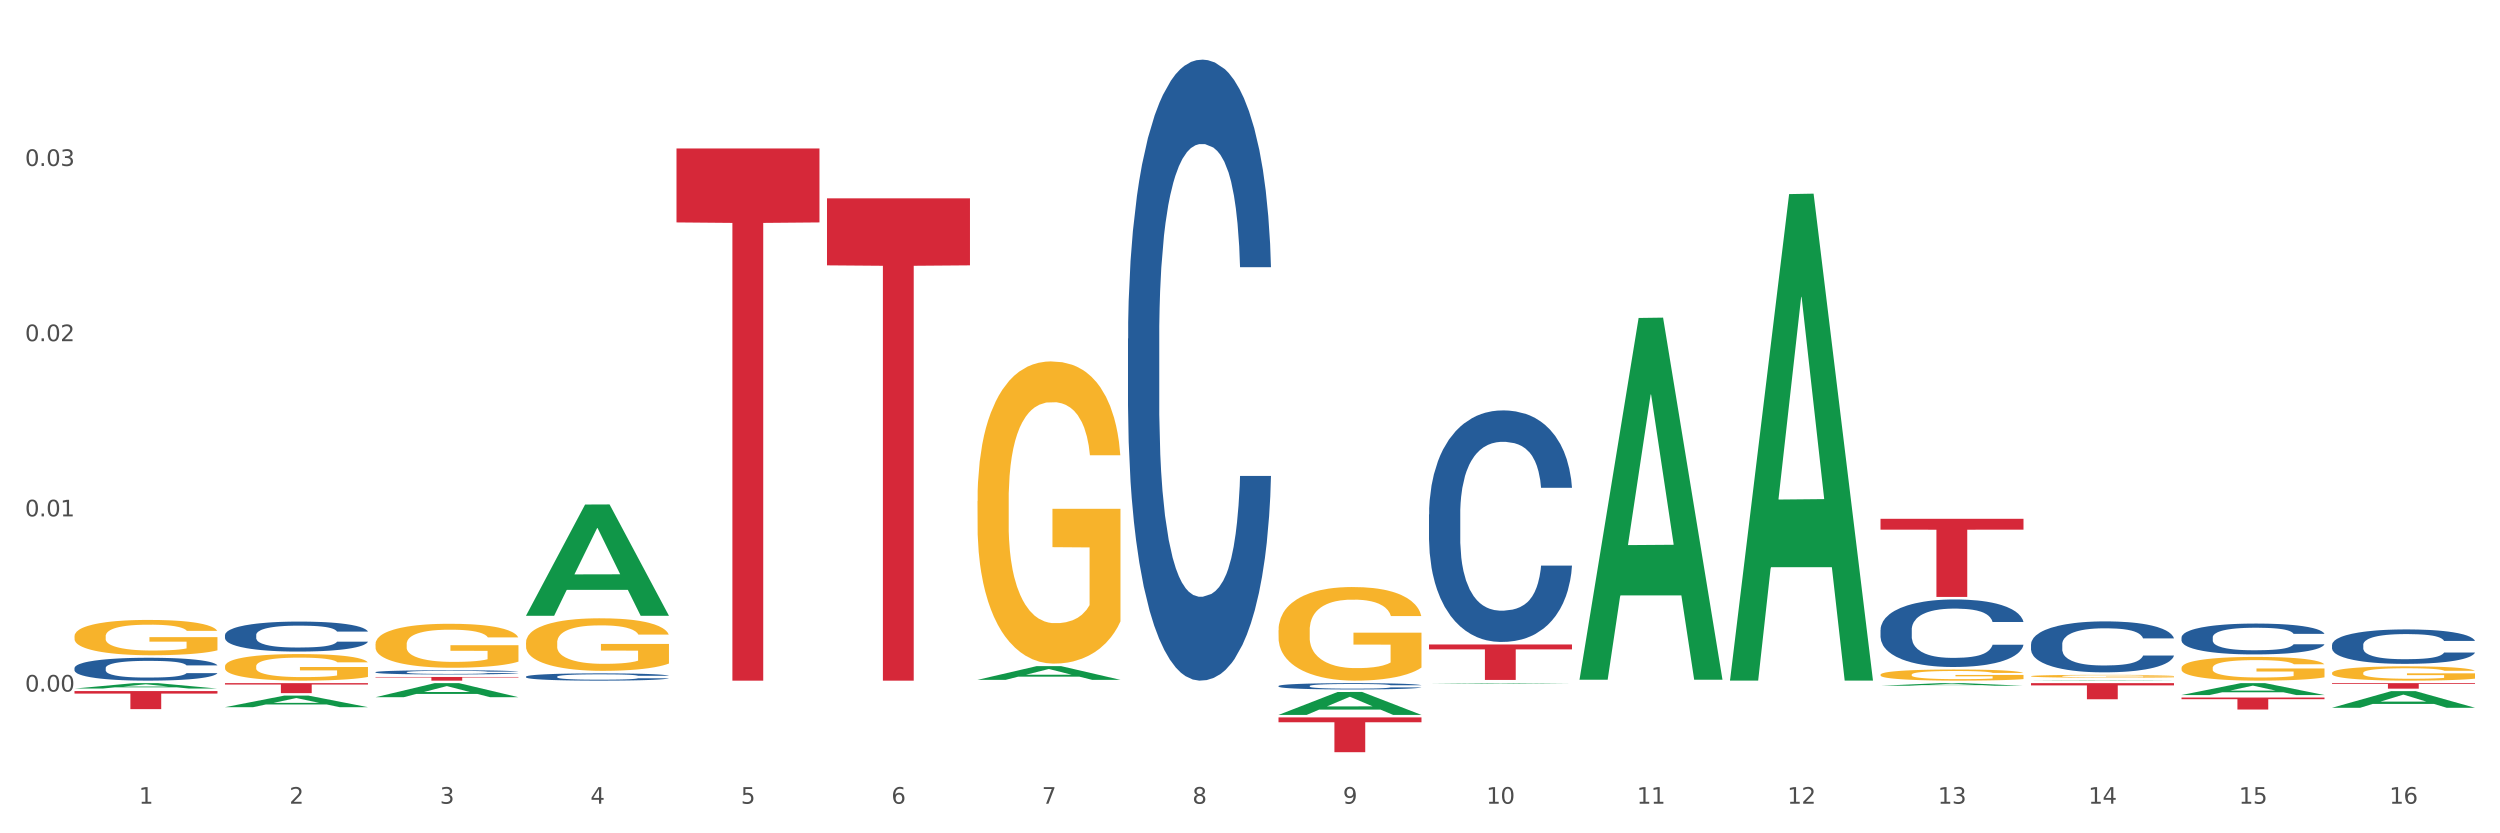
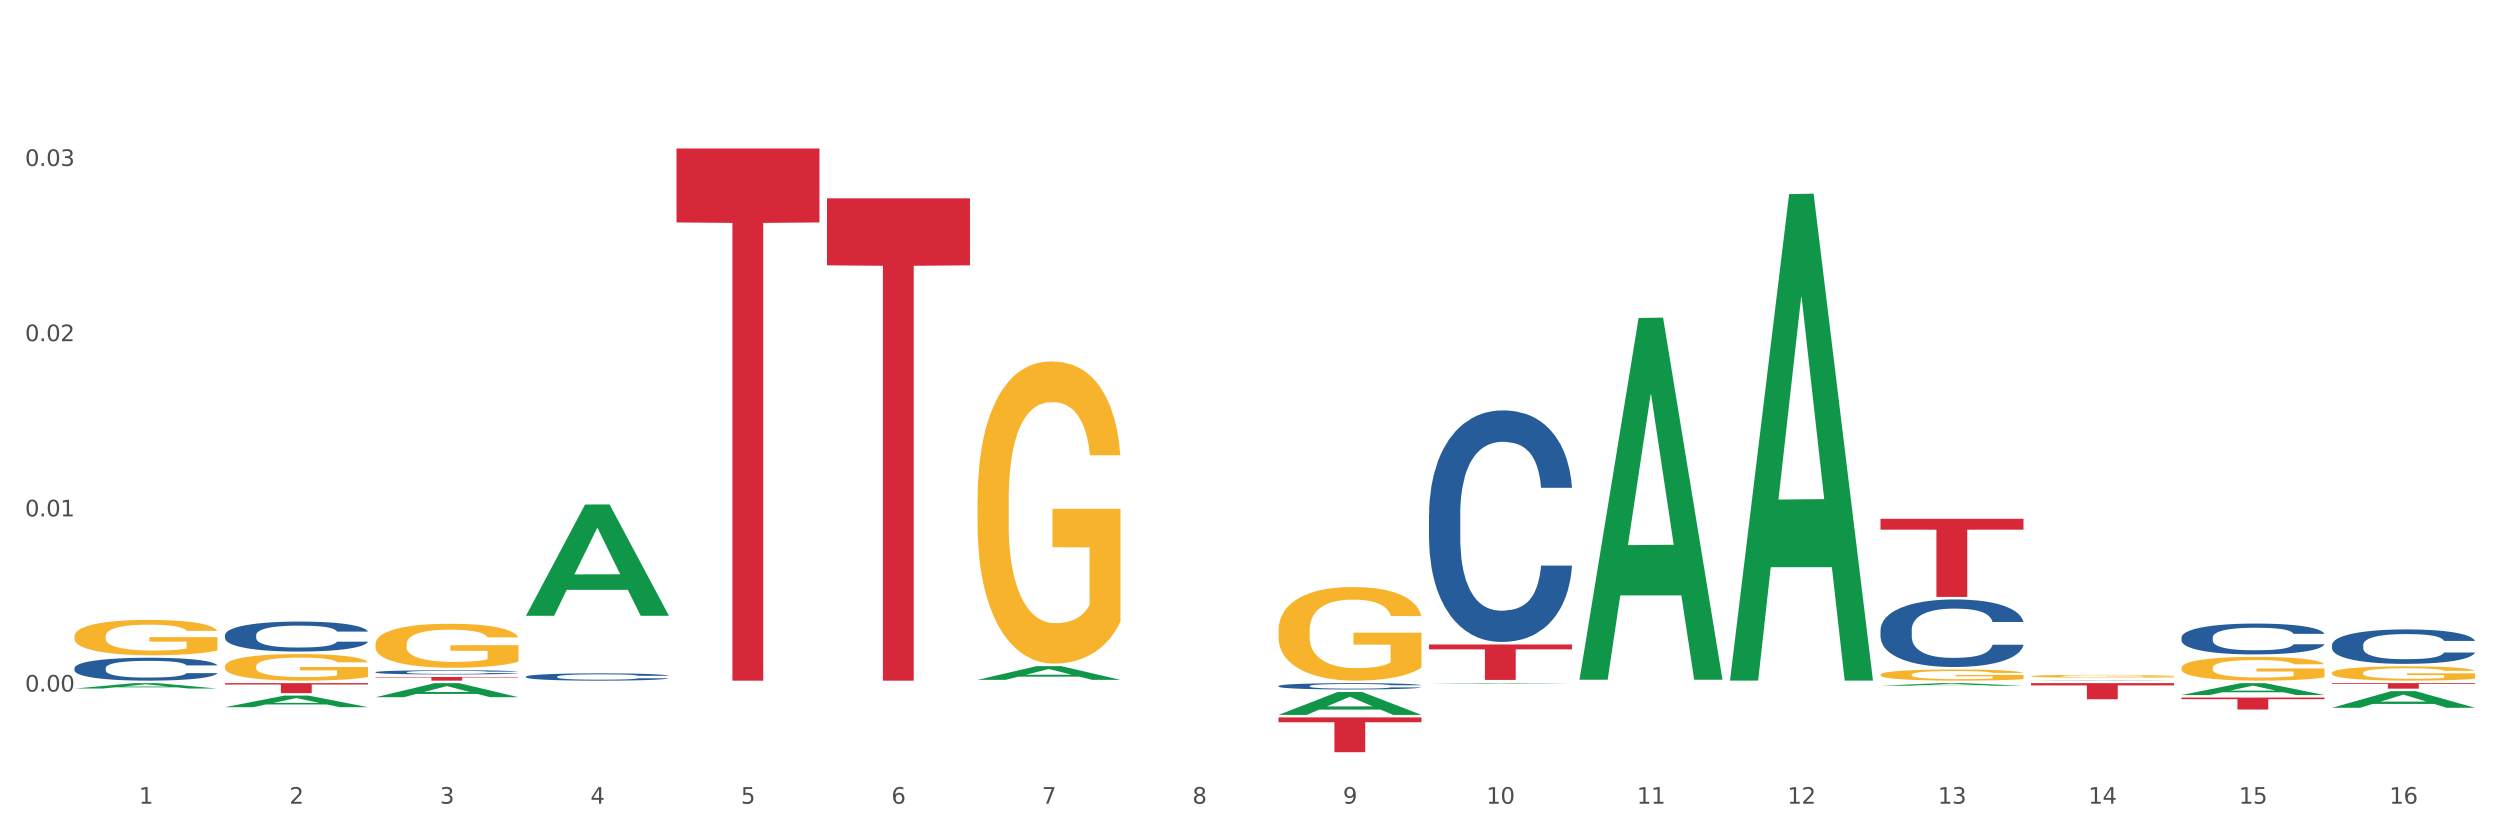
<svg xmlns="http://www.w3.org/2000/svg" xmlns:xlink="http://www.w3.org/1999/xlink" width="1080pt" height="360pt" viewBox="0 0 1080 360" version="1.1">
  <rect x="0" y="0" width="1080" height="360" fill="#333333" stroke="none" />
  <defs>
    <style type="text/css">*{stroke-linejoin: round; stroke-linecap: butt}</style>
  </defs>
  <g id="figure_1">
    <g id="patch_1">
      <path d="M 0 360  L 1080 360  L 1080 0  L 0 0  z " style="fill: #ffffff; stroke: #ffffff; stroke-linejoin: miter" />
    </g>
    <g id="axes_1">
      <g id="matplotlib.axis_1">
        <g id="xtick_1">
          <g id="text_1">
            <g style="fill: #4d4d4d" transform="translate(60.004 347.204) scale(0.096 -0.096)">
              <defs>
                <path id="DejaVuSans-31" d="M 794 531  L 1825 531  L 1825 4091  L 703 3866  L 703 4441  L 1819 4666  L 2450 4666  L 2450 531  L 3481 531  L 3481 0  L 794 0  L 794 531  z " transform="scale(0.016)" />
              </defs>
              <use xlink:href="#DejaVuSans-31" />
            </g>
          </g>
        </g>
        <g id="xtick_2">
          <g id="text_2">
            <g style="fill: #4d4d4d" transform="translate(125.021 347.204) scale(0.096 -0.096)">
              <defs>
                <path id="DejaVuSans-32" d="M 1228 531  L 3431 531  L 3431 0  L 469 0  L 469 531  Q 828 903 1448 1529  Q 2069 2156 2228 2338  Q 2531 2678 2651 2914  Q 2772 3150 2772 3378  Q 2772 3750 2511 3984  Q 2250 4219 1831 4219  Q 1534 4219 1204 4116  Q 875 4013 500 3803  L 500 4441  Q 881 4594 1212 4672  Q 1544 4750 1819 4750  Q 2544 4750 2975 4387  Q 3406 4025 3406 3419  Q 3406 3131 3298 2873  Q 3191 2616 2906 2266  Q 2828 2175 2409 1742  Q 1991 1309 1228 531  z " transform="scale(0.016)" />
              </defs>
              <use xlink:href="#DejaVuSans-32" />
            </g>
          </g>
        </g>
        <g id="xtick_3">
          <g id="text_3">
            <g style="fill: #4d4d4d" transform="translate(190.039 347.204) scale(0.096 -0.096)">
              <defs>
                <path id="DejaVuSans-33" d="M 2597 2516  Q 3050 2419 3304 2112  Q 3559 1806 3559 1356  Q 3559 666 3084 287  Q 2609 -91 1734 -91  Q 1441 -91 1130 -33  Q 819 25 488 141  L 488 750  Q 750 597 1062 519  Q 1375 441 1716 441  Q 2309 441 2620 675  Q 2931 909 2931 1356  Q 2931 1769 2642 2001  Q 2353 2234 1838 2234  L 1294 2234  L 1294 2753  L 1863 2753  Q 2328 2753 2575 2939  Q 2822 3125 2822 3475  Q 2822 3834 2567 4026  Q 2313 4219 1838 4219  Q 1578 4219 1281 4162  Q 984 4106 628 3988  L 628 4550  Q 988 4650 1302 4700  Q 1616 4750 1894 4750  Q 2613 4750 3031 4423  Q 3450 4097 3450 3541  Q 3450 3153 3228 2886  Q 3006 2619 2597 2516  z " transform="scale(0.016)" />
              </defs>
              <use xlink:href="#DejaVuSans-33" />
            </g>
          </g>
        </g>
        <g id="xtick_4">
          <g id="text_4">
            <g style="fill: #4d4d4d" transform="translate(255.056 347.204) scale(0.096 -0.096)">
              <defs>
                <path id="DejaVuSans-34" d="M 2419 4116  L 825 1625  L 2419 1625  L 2419 4116  z M 2253 4666  L 3047 4666  L 3047 1625  L 3713 1625  L 3713 1100  L 3047 1100  L 3047 0  L 2419 0  L 2419 1100  L 313 1100  L 313 1709  L 2253 4666  z " transform="scale(0.016)" />
              </defs>
              <use xlink:href="#DejaVuSans-34" />
            </g>
          </g>
        </g>
        <g id="xtick_5">
          <g id="text_5">
            <g style="fill: #4d4d4d" transform="translate(320.073 347.204) scale(0.096 -0.096)">
              <defs>
                <path id="DejaVuSans-35" d="M 691 4666  L 3169 4666  L 3169 4134  L 1269 4134  L 1269 2991  Q 1406 3038 1543 3061  Q 1681 3084 1819 3084  Q 2600 3084 3056 2656  Q 3513 2228 3513 1497  Q 3513 744 3044 326  Q 2575 -91 1722 -91  Q 1428 -91 1123 -41  Q 819 9 494 109  L 494 744  Q 775 591 1075 516  Q 1375 441 1709 441  Q 2250 441 2565 725  Q 2881 1009 2881 1497  Q 2881 1984 2565 2268  Q 2250 2553 1709 2553  Q 1456 2553 1204 2497  Q 953 2441 691 2322  L 691 4666  z " transform="scale(0.016)" />
              </defs>
              <use xlink:href="#DejaVuSans-35" />
            </g>
          </g>
        </g>
        <g id="xtick_6">
          <g id="text_6">
            <g style="fill: #4d4d4d" transform="translate(385.09 347.204) scale(0.096 -0.096)">
              <defs>
                <path id="DejaVuSans-36" d="M 2113 2584  Q 1688 2584 1439 2293  Q 1191 2003 1191 1497  Q 1191 994 1439 701  Q 1688 409 2113 409  Q 2538 409 2786 701  Q 3034 994 3034 1497  Q 3034 2003 2786 2293  Q 2538 2584 2113 2584  z M 3366 4563  L 3366 3988  Q 3128 4100 2886 4159  Q 2644 4219 2406 4219  Q 1781 4219 1451 3797  Q 1122 3375 1075 2522  Q 1259 2794 1537 2939  Q 1816 3084 2150 3084  Q 2853 3084 3261 2657  Q 3669 2231 3669 1497  Q 3669 778 3244 343  Q 2819 -91 2113 -91  Q 1303 -91 875 529  Q 447 1150 447 2328  Q 447 3434 972 4092  Q 1497 4750 2381 4750  Q 2619 4750 2861 4703  Q 3103 4656 3366 4563  z " transform="scale(0.016)" />
              </defs>
              <use xlink:href="#DejaVuSans-36" />
            </g>
          </g>
        </g>
        <g id="xtick_7">
          <g id="text_7">
            <g style="fill: #4d4d4d" transform="translate(450.108 347.204) scale(0.096 -0.096)">
              <defs>
                <path id="DejaVuSans-37" d="M 525 4666  L 3525 4666  L 3525 4397  L 1831 0  L 1172 0  L 2766 4134  L 525 4134  L 525 4666  z " transform="scale(0.016)" />
              </defs>
              <use xlink:href="#DejaVuSans-37" />
            </g>
          </g>
        </g>
        <g id="xtick_8">
          <g id="text_8">
            <g style="fill: #4d4d4d" transform="translate(515.125 347.204) scale(0.096 -0.096)">
              <defs>
                <path id="DejaVuSans-38" d="M 2034 2216  Q 1584 2216 1326 1975  Q 1069 1734 1069 1313  Q 1069 891 1326 650  Q 1584 409 2034 409  Q 2484 409 2743 651  Q 3003 894 3003 1313  Q 3003 1734 2745 1975  Q 2488 2216 2034 2216  z M 1403 2484  Q 997 2584 770 2862  Q 544 3141 544 3541  Q 544 4100 942 4425  Q 1341 4750 2034 4750  Q 2731 4750 3128 4425  Q 3525 4100 3525 3541  Q 3525 3141 3298 2862  Q 3072 2584 2669 2484  Q 3125 2378 3379 2068  Q 3634 1759 3634 1313  Q 3634 634 3220 271  Q 2806 -91 2034 -91  Q 1263 -91 848 271  Q 434 634 434 1313  Q 434 1759 690 2068  Q 947 2378 1403 2484  z M 1172 3481  Q 1172 3119 1398 2916  Q 1625 2713 2034 2713  Q 2441 2713 2670 2916  Q 2900 3119 2900 3481  Q 2900 3844 2670 4047  Q 2441 4250 2034 4250  Q 1625 4250 1398 4047  Q 1172 3844 1172 3481  z " transform="scale(0.016)" />
              </defs>
              <use xlink:href="#DejaVuSans-38" />
            </g>
          </g>
        </g>
        <g id="xtick_9">
          <g id="text_9">
            <g style="fill: #4d4d4d" transform="translate(580.142 347.204) scale(0.096 -0.096)">
              <defs>
                <path id="DejaVuSans-39" d="M 703 97  L 703 672  Q 941 559 1184 500  Q 1428 441 1663 441  Q 2288 441 2617 861  Q 2947 1281 2994 2138  Q 2813 1869 2534 1725  Q 2256 1581 1919 1581  Q 1219 1581 811 2004  Q 403 2428 403 3163  Q 403 3881 828 4315  Q 1253 4750 1959 4750  Q 2769 4750 3195 4129  Q 3622 3509 3622 2328  Q 3622 1225 3098 567  Q 2575 -91 1691 -91  Q 1453 -91 1209 -44  Q 966 3 703 97  z M 1959 2075  Q 2384 2075 2632 2365  Q 2881 2656 2881 3163  Q 2881 3666 2632 3958  Q 2384 4250 1959 4250  Q 1534 4250 1286 3958  Q 1038 3666 1038 3163  Q 1038 2656 1286 2365  Q 1534 2075 1959 2075  z " transform="scale(0.016)" />
              </defs>
              <use xlink:href="#DejaVuSans-39" />
            </g>
          </g>
        </g>
        <g id="xtick_10">
          <g id="text_10">
            <g style="fill: #4d4d4d" transform="translate(642.105 347.204) scale(0.096 -0.096)">
              <defs>
                <path id="DejaVuSans-30" d="M 2034 4250  Q 1547 4250 1301 3770  Q 1056 3291 1056 2328  Q 1056 1369 1301 889  Q 1547 409 2034 409  Q 2525 409 2770 889  Q 3016 1369 3016 2328  Q 3016 3291 2770 3770  Q 2525 4250 2034 4250  z M 2034 4750  Q 2819 4750 3233 4129  Q 3647 3509 3647 2328  Q 3647 1150 3233 529  Q 2819 -91 2034 -91  Q 1250 -91 836 529  Q 422 1150 422 2328  Q 422 3509 836 4129  Q 1250 4750 2034 4750  z " transform="scale(0.016)" />
              </defs>
              <use xlink:href="#DejaVuSans-31" />
              <use xlink:href="#DejaVuSans-30" transform="translate(63.623 0)" />
            </g>
          </g>
        </g>
        <g id="xtick_11">
          <g id="text_11">
            <g style="fill: #4d4d4d" transform="translate(707.123 347.204) scale(0.096 -0.096)">
              <use xlink:href="#DejaVuSans-31" />
              <use xlink:href="#DejaVuSans-31" transform="translate(63.623 0)" />
            </g>
          </g>
        </g>
        <g id="xtick_12">
          <g id="text_12">
            <g style="fill: #4d4d4d" transform="translate(772.14 347.204) scale(0.096 -0.096)">
              <use xlink:href="#DejaVuSans-31" />
              <use xlink:href="#DejaVuSans-32" transform="translate(63.623 0)" />
            </g>
          </g>
        </g>
        <g id="xtick_13">
          <g id="text_13">
            <g style="fill: #4d4d4d" transform="translate(837.157 347.204) scale(0.096 -0.096)">
              <use xlink:href="#DejaVuSans-31" />
              <use xlink:href="#DejaVuSans-33" transform="translate(63.623 0)" />
            </g>
          </g>
        </g>
        <g id="xtick_14">
          <g id="text_14">
            <g style="fill: #4d4d4d" transform="translate(902.174 347.204) scale(0.096 -0.096)">
              <use xlink:href="#DejaVuSans-31" />
              <use xlink:href="#DejaVuSans-34" transform="translate(63.623 0)" />
            </g>
          </g>
        </g>
        <g id="xtick_15">
          <g id="text_15">
            <g style="fill: #4d4d4d" transform="translate(967.192 347.204) scale(0.096 -0.096)">
              <use xlink:href="#DejaVuSans-31" />
              <use xlink:href="#DejaVuSans-35" transform="translate(63.623 0)" />
            </g>
          </g>
        </g>
        <g id="xtick_16">
          <g id="text_16">
            <g style="fill: #4d4d4d" transform="translate(1032.209 347.204) scale(0.096 -0.096)">
              <use xlink:href="#DejaVuSans-31" />
              <use xlink:href="#DejaVuSans-36" transform="translate(63.623 0)" />
            </g>
          </g>
        </g>
        <g id="xtick_17" />
        <g id="xtick_18" />
        <g id="xtick_19" />
        <g id="xtick_20" />
        <g id="xtick_21" />
        <g id="xtick_22" />
        <g id="xtick_23" />
        <g id="xtick_24" />
        <g id="xtick_25" />
        <g id="xtick_26" />
        <g id="xtick_27" />
        <g id="xtick_28" />
        <g id="xtick_29" />
        <g id="xtick_30" />
        <g id="xtick_31" />
      </g>
      <g id="matplotlib.axis_2">
        <g id="ytick_1">
          <g id="text_17">
            <g style="fill: #4d4d4d" transform="translate(10.8 298.767) scale(0.096 -0.096)">
              <defs>
                <path id="DejaVuSans-2e" d="M 684 794  L 1344 794  L 1344 0  L 684 0  L 684 794  z " transform="scale(0.016)" />
              </defs>
              <use xlink:href="#DejaVuSans-30" />
              <use xlink:href="#DejaVuSans-2e" transform="translate(63.623 0)" />
              <use xlink:href="#DejaVuSans-30" transform="translate(95.41 0)" />
              <use xlink:href="#DejaVuSans-30" transform="translate(159.033 0)" />
            </g>
          </g>
        </g>
        <g id="ytick_2">
          <g id="text_18">
            <g style="fill: #4d4d4d" transform="translate(10.8 223.078) scale(0.096 -0.096)">
              <use xlink:href="#DejaVuSans-30" />
              <use xlink:href="#DejaVuSans-2e" transform="translate(63.623 0)" />
              <use xlink:href="#DejaVuSans-30" transform="translate(95.41 0)" />
              <use xlink:href="#DejaVuSans-31" transform="translate(159.033 0)" />
            </g>
          </g>
        </g>
        <g id="ytick_3">
          <g id="text_19">
            <g style="fill: #4d4d4d" transform="translate(10.8 147.388) scale(0.096 -0.096)">
              <use xlink:href="#DejaVuSans-30" />
              <use xlink:href="#DejaVuSans-2e" transform="translate(63.623 0)" />
              <use xlink:href="#DejaVuSans-30" transform="translate(95.41 0)" />
              <use xlink:href="#DejaVuSans-32" transform="translate(159.033 0)" />
            </g>
          </g>
        </g>
        <g id="ytick_4">
          <g id="text_20">
            <g style="fill: #4d4d4d" transform="translate(10.8 71.699) scale(0.096 -0.096)">
              <use xlink:href="#DejaVuSans-30" />
              <use xlink:href="#DejaVuSans-2e" transform="translate(63.623 0)" />
              <use xlink:href="#DejaVuSans-30" transform="translate(95.41 0)" />
              <use xlink:href="#DejaVuSans-33" transform="translate(159.033 0)" />
            </g>
          </g>
        </g>
        <g id="ytick_5" />
        <g id="ytick_6" />
        <g id="ytick_7" />
        <g id="ytick_8" />
        <g id="ytick_9" />
      </g>
      <g id="PolyCollection_1">
        <path d="M 32.175 297.455  L 32.239 297.452  L 57.709 295.122  L 68.28 295.12  L 93.941 297.459  L 81.715 297.459  L 76.176 296.914  L 49.877 296.914  L 49.686 296.923  L 44.337 297.459  L 32.175 297.459  L 32.175 297.455  L 53.188 296.589  L 72.864 296.587  L 63.122 295.618  L 62.995 295.614  L 62.867 295.62  L 53.125 296.587  L 53.188 296.589  L 32.175 297.455  z " clip-path="url(#p31b77d1d65)" style="fill: #109648" />
        <path d="M 422.278 293.686  L 422.342 293.681  L 447.813 287.773  L 458.383 287.767  L 484.045 293.697  L 471.819 293.697  L 466.279 292.316  L 439.981 292.316  L 439.79 292.339  L 434.441 293.697  L 422.278 293.697  L 422.278 293.686  L 443.292 291.492  L 462.968 291.487  L 453.225 289.031  L 453.098 289.02  L 452.971 289.037  L 443.228 291.487  L 443.292 291.492  L 422.278 293.686  z " clip-path="url(#p31b77d1d65)" style="fill: #109648" />
        <path d="M 617.33 295.405  L 617.394 295.404  L 642.865 295.12  L 653.435 295.12  L 679.097 295.405  L 666.871 295.405  L 661.331 295.339  L 635.032 295.339  L 634.841 295.34  L 629.492 295.405  L 617.33 295.405  L 617.33 295.405  L 638.343 295.299  L 658.02 295.299  L 648.277 295.18  L 648.15 295.18  L 648.022 295.181  L 638.28 295.299  L 638.343 295.299  L 617.33 295.405  z " clip-path="url(#p31b77d1d65)" style="fill: #109648" />
        <path d="M 552.313 308.828  L 552.377 308.819  L 577.847 298.934  L 588.418 298.925  L 614.079 308.847  L 601.853 308.847  L 596.314 306.536  L 570.015 306.536  L 569.824 306.573  L 564.475 308.847  L 552.313 308.847  L 552.313 308.828  L 573.326 305.157  L 593.002 305.148  L 583.26 301.039  L 583.132 301.021  L 583.005 301.049  L 573.263 305.148  L 573.326 305.157  L 552.313 308.828  z " clip-path="url(#p31b77d1d65)" style="fill: #109648" />
        <path d="M 812.382 224.11  L 874.148 224.11  L 874.148 228.803  L 849.852 228.835  L 849.852 257.881  L 836.532 257.881  L 836.532 228.835  L 812.382 228.803  L 812.382 224.141  L 812.382 224.11  z " clip-path="url(#p31b77d1d65)" style="fill: #d62839" />
        <path d="M 617.33 278.407  L 679.097 278.407  L 679.097 280.538  L 654.8 280.553  L 654.8 293.742  L 641.481 293.742  L 641.481 280.553  L 617.33 280.538  L 617.33 278.421  L 617.33 278.407  z " clip-path="url(#p31b77d1d65)" style="fill: #d62839" />
        <path d="M 552.313 309.924  L 614.079 309.924  L 614.079 312.012  L 589.783 312.026  L 589.783 324.95  L 576.463 324.95  L 576.463 312.026  L 552.313 312.012  L 552.313 309.938  L 552.313 309.924  z " clip-path="url(#p31b77d1d65)" style="fill: #d62839" />
        <path d="M 682.347 293.36  L 682.411 293.213  L 707.882 137.359  L 718.452 137.212  L 744.114 293.654  L 731.888 293.654  L 726.348 257.225  L 700.05 257.225  L 699.859 257.812  L 694.51 293.654  L 682.347 293.654  L 682.347 293.36  L 703.361 235.484  L 723.037 235.337  L 713.294 170.557  L 713.167 170.263  L 713.04 170.704  L 703.297 235.337  L 703.361 235.484  L 682.347 293.36  z " clip-path="url(#p31b77d1d65)" style="fill: #109648" />
        <path d="M 877.399 294.042  L 877.463 294.042  L 902.933 293.854  L 913.504 293.854  L 939.166 294.042  L 926.94 294.042  L 921.4 293.998  L 895.101 293.998  L 894.91 293.999  L 889.561 294.042  L 877.399 294.042  L 877.399 294.042  L 898.412 293.972  L 918.089 293.972  L 908.346 293.894  L 908.219 293.894  L 908.091 293.894  L 898.349 293.972  L 898.412 293.972  L 877.399 294.042  z " clip-path="url(#p31b77d1d65)" style="fill: #109648" />
        <path d="M 812.382 296.246  L 812.446 296.245  L 837.916 295.121  L 848.487 295.12  L 874.148 296.248  L 861.922 296.248  L 856.382 295.985  L 830.084 295.985  L 829.893 295.989  L 824.544 296.248  L 812.382 296.248  L 812.382 296.246  L 833.395 295.828  L 853.071 295.827  L 843.329 295.36  L 843.201 295.358  L 843.074 295.361  L 833.332 295.827  L 833.395 295.828  L 812.382 296.246  z " clip-path="url(#p31b77d1d65)" style="fill: #109648" />
        <path d="M 747.365 293.634  L 747.428 293.436  L 772.899 83.852  L 783.469 83.655  L 809.131 294.029  L 796.905 294.029  L 791.365 245.04  L 765.067 245.04  L 764.876 245.831  L 759.527 294.029  L 747.365 294.029  L 747.365 293.634  L 768.378 215.805  L 788.054 215.608  L 778.312 128.495  L 778.184 128.1  L 778.057 128.693  L 768.314 215.608  L 768.378 215.805  L 747.365 293.634  z " clip-path="url(#p31b77d1d65)" style="fill: #109648" />
        <path d="M 422.278 216.458  L 422.351 216.339  L 422.351 212.046  L 422.497 208.35  L 423.226 199.407  L 424.32 192.014  L 425.122 188.079  L 425.925 184.86  L 426.873 181.641  L 428.039 178.302  L 430.154 173.413  L 431.467 170.909  L 433.071 168.286  L 435.988 164.47  L 438.103 162.324  L 440.291 160.535  L 443.864 158.389  L 446.197 157.435  L 448.677 156.72  L 451.667 156.243  L 453.927 156.123  L 458.886 156.481  L 463.116 157.554  L 465.158 158.389  L 467.783 159.82  L 469.168 160.774  L 471.429 162.682  L 473.763 165.186  L 475.367 167.332  L 477.773 171.386  L 479.596 175.44  L 481.274 180.448  L 482.149 183.906  L 482.805 187.126  L 483.389 190.822  L 483.972 196.665  L 470.846 196.665  L 470.335 192.491  L 469.533 188.556  L 468.366 184.741  L 467.345 182.356  L 465.595 179.375  L 463.991 177.467  L 462.314 176.036  L 460.272 174.844  L 458.667 174.248  L 456.407 173.771  L 451.958 173.89  L 448.969 174.844  L 446.927 176.036  L 445.614 177.109  L 444.447 178.302  L 443.135 179.971  L 441.603 182.475  L 440.509 184.741  L 439.416 187.602  L 438.54 190.464  L 437.738 193.803  L 437.082 197.38  L 436.571 201.076  L 436.134 205.608  L 435.769 213.12  L 435.769 229.455  L 435.915 233.152  L 436.28 238.04  L 436.717 241.737  L 437.447 246.149  L 438.103 249.13  L 439.343 253.422  L 440.728 256.999  L 441.822 259.265  L 442.916 261.173  L 444.812 263.796  L 446.927 265.942  L 448.75 267.254  L 451.229 268.446  L 452.906 268.923  L 454.365 269.162  L 457.938 269.162  L 460.49 268.804  L 463.334 267.969  L 465.522 266.896  L 467.345 265.585  L 469.387 263.438  L 470.7 261.411  L 470.7 236.49  L 454.657 236.371  L 454.657 219.797  L 484.045 219.797  L 484.045 268.446  L 482.805 270.95  L 481.42 273.216  L 479.961 275.243  L 477.773 277.747  L 475.148 280.132  L 472.815 281.801  L 470.335 283.232  L 467.418 284.544  L 463.626 285.736  L 461.293 286.213  L 458.376 286.571  L 454.948 286.69  L 451.958 286.451  L 449.041 285.855  L 445.979 284.782  L 442.989 283.232  L 440.728 281.682  L 438.468 279.774  L 436.061 277.27  L 434.165 274.885  L 432.707 272.739  L 431.102 269.996  L 429.352 266.419  L 428.039 263.2  L 426.873 259.861  L 425.633 255.569  L 424.758 251.872  L 423.883 247.222  L 423.372 243.764  L 422.789 238.398  L 422.351 230.886  L 422.278 216.458  z " clip-path="url(#p31b77d1d65)" style="fill: #f7b32b" />
        <path d="M 942.416 288.528  L 942.489 288.518  L 942.489 288.181  L 942.635 287.891  L 943.364 287.189  L 944.458 286.608  L 945.26 286.299  L 946.063 286.047  L 947.011 285.794  L 948.177 285.532  L 950.292 285.148  L 951.605 284.951  L 953.209 284.745  L 956.126 284.446  L 958.241 284.277  L 960.429 284.137  L 964.002 283.968  L 966.335 283.893  L 968.815 283.837  L 971.805 283.8  L 974.065 283.79  L 979.024 283.818  L 983.254 283.903  L 985.296 283.968  L 987.921 284.081  L 989.306 284.155  L 991.567 284.305  L 993.901 284.502  L 995.505 284.67  L 997.911 284.989  L 999.734 285.307  L 1001.412 285.7  L 1002.287 285.972  L 1002.943 286.225  L 1003.526 286.515  L 1004.11 286.974  L 990.984 286.974  L 990.473 286.646  L 989.671 286.337  L 988.504 286.037  L 987.483 285.85  L 985.733 285.616  L 984.129 285.466  L 982.451 285.354  L 980.41 285.26  L 978.805 285.213  L 976.545 285.176  L 972.096 285.185  L 969.106 285.26  L 967.065 285.354  L 965.752 285.438  L 964.585 285.532  L 963.273 285.663  L 961.741 285.859  L 960.647 286.037  L 959.553 286.262  L 958.678 286.487  L 957.876 286.749  L 957.22 287.03  L 956.709 287.32  L 956.272 287.676  L 955.907 288.266  L 955.907 289.548  L 956.053 289.838  L 956.418 290.222  L 956.855 290.513  L 957.585 290.859  L 958.241 291.093  L 959.481 291.43  L 960.866 291.711  L 961.96 291.889  L 963.054 292.039  L 964.95 292.245  L 967.065 292.413  L 968.888 292.516  L 971.367 292.61  L 973.044 292.647  L 974.503 292.666  L 978.076 292.666  L 980.628 292.638  L 983.472 292.572  L 985.66 292.488  L 987.483 292.385  L 989.525 292.217  L 990.838 292.057  L 990.838 290.101  L 974.795 290.091  L 974.795 288.79  L 1004.183 288.79  L 1004.183 292.61  L 1002.943 292.806  L 1001.558 292.984  L 1000.099 293.143  L 997.911 293.34  L 995.286 293.527  L 992.953 293.658  L 990.473 293.771  L 987.556 293.874  L 983.764 293.967  L 981.431 294.005  L 978.514 294.033  L 975.086 294.042  L 972.096 294.023  L 969.179 293.977  L 966.117 293.892  L 963.127 293.771  L 960.866 293.649  L 958.605 293.499  L 956.199 293.303  L 954.303 293.115  L 952.844 292.947  L 951.24 292.731  L 949.49 292.451  L 948.177 292.198  L 947.011 291.936  L 945.771 291.599  L 944.896 291.308  L 944.021 290.943  L 943.51 290.672  L 942.927 290.25  L 942.489 289.661  L 942.416 288.528  z " clip-path="url(#p31b77d1d65)" style="fill: #f7b32b" />
        <path d="M 877.399 292.108  L 877.472 292.107  L 877.472 292.066  L 877.618 292.031  L 878.347 291.946  L 879.441 291.875  L 880.243 291.838  L 881.045 291.807  L 881.993 291.776  L 883.16 291.745  L 885.275 291.698  L 886.588 291.674  L 888.192 291.649  L 891.109 291.613  L 893.224 291.593  L 895.411 291.575  L 898.985 291.555  L 901.318 291.546  L 903.798 291.539  L 906.787 291.535  L 909.048 291.533  L 914.007 291.537  L 918.236 291.547  L 920.278 291.555  L 922.904 291.569  L 924.289 291.578  L 926.55 291.596  L 928.883 291.62  L 930.488 291.64  L 932.894 291.679  L 934.717 291.717  L 936.394 291.765  L 937.27 291.798  L 937.926 291.829  L 938.509 291.864  L 939.093 291.919  L 925.966 291.919  L 925.456 291.88  L 924.654 291.842  L 923.487 291.806  L 922.466 291.783  L 920.716 291.755  L 919.111 291.737  L 917.434 291.723  L 915.392 291.712  L 913.788 291.706  L 911.527 291.701  L 907.079 291.703  L 904.089 291.712  L 902.047 291.723  L 900.735 291.733  L 899.568 291.745  L 898.255 291.761  L 896.724 291.784  L 895.63 291.806  L 894.536 291.833  L 893.661 291.86  L 892.859 291.892  L 892.203 291.926  L 891.692 291.961  L 891.255 292.005  L 890.89 292.076  L 890.89 292.232  L 891.036 292.267  L 891.4 292.313  L 891.838 292.349  L 892.567 292.391  L 893.224 292.419  L 894.463 292.46  L 895.849 292.494  L 896.943 292.515  L 898.037 292.534  L 899.933 292.559  L 902.047 292.579  L 903.87 292.591  L 906.35 292.603  L 908.027 292.607  L 909.486 292.61  L 913.059 292.61  L 915.611 292.606  L 918.455 292.598  L 920.643 292.588  L 922.466 292.576  L 924.508 292.555  L 925.82 292.536  L 925.82 292.299  L 909.777 292.297  L 909.777 292.14  L 939.166 292.14  L 939.166 292.603  L 937.926 292.627  L 936.54 292.648  L 935.082 292.668  L 932.894 292.691  L 930.269 292.714  L 927.935 292.73  L 925.456 292.744  L 922.539 292.756  L 918.747 292.767  L 916.413 292.772  L 913.496 292.775  L 910.069 292.777  L 907.079 292.774  L 904.162 292.769  L 901.099 292.758  L 898.109 292.744  L 895.849 292.729  L 893.588 292.711  L 891.182 292.687  L 889.286 292.664  L 887.827 292.644  L 886.223 292.618  L 884.473 292.584  L 883.16 292.553  L 881.993 292.521  L 880.754 292.48  L 879.879 292.445  L 879.003 292.401  L 878.493 292.368  L 877.91 292.317  L 877.472 292.245  L 877.399 292.108  z " clip-path="url(#p31b77d1d65)" style="fill: #f7b32b" />
-         <path d="M 32.175 298.536  L 93.941 298.536  L 93.941 299.621  L 69.645 299.629  L 69.645 306.342  L 56.325 306.342  L 56.325 299.629  L 32.175 299.621  L 32.175 298.544  L 32.175 298.536  z " clip-path="url(#p31b77d1d65)" style="fill: #d62839" />
        <path d="M 97.192 295.12  L 158.959 295.12  L 158.959 295.719  L 134.662 295.723  L 134.662 299.43  L 121.343 299.43  L 121.343 295.723  L 97.192 295.719  L 97.192 295.124  L 97.192 295.12  z " clip-path="url(#p31b77d1d65)" style="fill: #d62839" />
        <path d="M 1007.434 290.719  L 1007.507 290.713  L 1007.507 290.51  L 1007.652 290.335  L 1008.382 289.912  L 1009.475 289.562  L 1010.278 289.376  L 1011.08 289.223  L 1012.028 289.071  L 1013.195 288.913  L 1015.309 288.682  L 1016.622 288.563  L 1018.226 288.439  L 1021.143 288.258  L 1023.258 288.157  L 1025.446 288.072  L 1029.019 287.971  L 1031.353 287.926  L 1033.832 287.892  L 1036.822 287.869  L 1039.083 287.864  L 1044.041 287.88  L 1048.271 287.931  L 1050.313 287.971  L 1052.938 288.038  L 1054.324 288.084  L 1056.584 288.174  L 1058.918 288.292  L 1060.522 288.394  L 1062.929 288.586  L 1064.752 288.778  L 1066.429 289.015  L 1067.304 289.178  L 1067.96 289.331  L 1068.544 289.506  L 1069.127 289.782  L 1056.001 289.782  L 1055.49 289.585  L 1054.688 289.398  L 1053.521 289.218  L 1052.5 289.105  L 1050.75 288.964  L 1049.146 288.874  L 1047.469 288.806  L 1045.427 288.749  L 1043.823 288.721  L 1041.562 288.699  L 1037.114 288.704  L 1034.124 288.749  L 1032.082 288.806  L 1030.769 288.857  L 1029.602 288.913  L 1028.29 288.992  L 1026.758 289.111  L 1025.665 289.218  L 1024.571 289.353  L 1023.696 289.489  L 1022.893 289.647  L 1022.237 289.816  L 1021.727 289.991  L 1021.289 290.205  L 1020.925 290.561  L 1020.925 291.334  L 1021.07 291.509  L 1021.435 291.74  L 1021.873 291.915  L 1022.602 292.124  L 1023.258 292.265  L 1024.498 292.468  L 1025.883 292.637  L 1026.977 292.744  L 1028.071 292.835  L 1029.967 292.959  L 1032.082 293.06  L 1033.905 293.122  L 1036.384 293.179  L 1038.062 293.201  L 1039.52 293.213  L 1043.093 293.213  L 1045.646 293.196  L 1048.49 293.156  L 1050.677 293.106  L 1052.5 293.043  L 1054.542 292.942  L 1055.855 292.846  L 1055.855 291.667  L 1039.812 291.661  L 1039.812 290.877  L 1069.2 290.877  L 1069.2 293.179  L 1067.96 293.297  L 1066.575 293.405  L 1065.116 293.5  L 1062.929 293.619  L 1060.303 293.732  L 1057.97 293.811  L 1055.49 293.879  L 1052.573 293.941  L 1048.781 293.997  L 1046.448 294.02  L 1043.531 294.037  L 1040.103 294.042  L 1037.114 294.031  L 1034.197 294.003  L 1031.134 293.952  L 1028.144 293.879  L 1025.883 293.805  L 1023.623 293.715  L 1021.216 293.596  L 1019.32 293.484  L 1017.862 293.382  L 1016.257 293.252  L 1014.507 293.083  L 1013.195 292.931  L 1012.028 292.773  L 1010.788 292.569  L 1009.913 292.395  L 1009.038 292.174  L 1008.527 292.011  L 1007.944 291.757  L 1007.507 291.401  L 1007.434 290.719  z " clip-path="url(#p31b77d1d65)" style="fill: #f7b32b" />
        <path d="M 292.244 64.139  L 354.01 64.139  L 354.01 96.087  L 329.714 96.303  L 329.714 294.037  L 316.394 294.037  L 316.394 96.303  L 292.244 96.087  L 292.244 64.355  L 292.244 64.139  z " clip-path="url(#p31b77d1d65)" style="fill: #d62839" />
        <path d="M 357.261 85.672  L 419.028 85.672  L 419.028 114.628  L 394.731 114.824  L 394.731 294.042  L 381.412 294.042  L 381.412 114.824  L 357.261 114.628  L 357.261 85.868  L 357.261 85.672  z " clip-path="url(#p31b77d1d65)" style="fill: #d62839" />
        <path d="M 552.313 272.286  L 552.386 272.249  L 552.386 270.919  L 552.532 269.774  L 553.261 267.004  L 554.355 264.713  L 555.157 263.494  L 555.959 262.497  L 556.907 261.5  L 558.074 260.466  L 560.189 258.951  L 561.501 258.175  L 563.106 257.363  L 566.023 256.181  L 568.137 255.516  L 570.325 254.962  L 573.898 254.297  L 576.232 254.001  L 578.711 253.78  L 581.701 253.632  L 583.962 253.595  L 588.921 253.706  L 593.15 254.038  L 595.192 254.297  L 597.817 254.74  L 599.203 255.036  L 601.464 255.627  L 603.797 256.402  L 605.401 257.067  L 607.808 258.323  L 609.631 259.579  L 611.308 261.13  L 612.183 262.202  L 612.84 263.199  L 613.423 264.344  L 614.006 266.154  L 600.88 266.154  L 600.37 264.861  L 599.567 263.642  L 598.401 262.46  L 597.38 261.721  L 595.63 260.798  L 594.025 260.207  L 592.348 259.764  L 590.306 259.394  L 588.702 259.21  L 586.441 259.062  L 581.993 259.099  L 579.003 259.394  L 576.961 259.764  L 575.649 260.096  L 574.482 260.466  L 573.169 260.983  L 571.638 261.758  L 570.544 262.46  L 569.45 263.347  L 568.575 264.233  L 567.773 265.268  L 567.116 266.376  L 566.606 267.521  L 566.168 268.924  L 565.804 271.251  L 565.804 276.312  L 565.95 277.457  L 566.314 278.971  L 566.752 280.117  L 567.481 281.483  L 568.137 282.407  L 569.377 283.736  L 570.763 284.845  L 571.856 285.546  L 572.95 286.137  L 574.846 286.95  L 576.961 287.615  L 578.784 288.021  L 581.264 288.391  L 582.941 288.538  L 584.399 288.612  L 587.973 288.612  L 590.525 288.501  L 593.369 288.243  L 595.557 287.91  L 597.38 287.504  L 599.422 286.839  L 600.734 286.211  L 600.734 278.491  L 584.691 278.454  L 584.691 273.32  L 614.079 273.32  L 614.079 288.391  L 612.84 289.166  L 611.454 289.868  L 609.996 290.496  L 607.808 291.272  L 605.183 292.011  L 602.849 292.528  L 600.37 292.971  L 597.453 293.377  L 593.661 293.747  L 591.327 293.894  L 588.41 294.005  L 584.983 294.042  L 581.993 293.968  L 579.076 293.784  L 576.013 293.451  L 573.023 292.971  L 570.763 292.491  L 568.502 291.9  L 566.096 291.124  L 564.199 290.385  L 562.741 289.72  L 561.137 288.871  L 559.387 287.763  L 558.074 286.765  L 556.907 285.731  L 555.667 284.401  L 554.792 283.256  L 553.917 281.816  L 553.407 280.745  L 552.823 279.082  L 552.386 276.755  L 552.313 272.286  z " clip-path="url(#p31b77d1d65)" style="fill: #f7b32b" />
        <path d="M 812.382 291.45  L 812.455 291.446  L 812.455 291.287  L 812.601 291.151  L 813.33 290.821  L 814.424 290.548  L 815.226 290.403  L 816.028 290.284  L 816.976 290.165  L 818.143 290.042  L 820.258 289.861  L 821.57 289.769  L 823.175 289.672  L 826.092 289.531  L 828.206 289.452  L 830.394 289.386  L 833.967 289.307  L 836.301 289.272  L 838.78 289.245  L 841.77 289.228  L 844.031 289.223  L 848.99 289.237  L 853.219 289.276  L 855.261 289.307  L 857.886 289.36  L 859.272 289.395  L 861.532 289.465  L 863.866 289.558  L 865.47 289.637  L 867.877 289.787  L 869.7 289.936  L 871.377 290.121  L 872.252 290.249  L 872.909 290.368  L 873.492 290.504  L 874.075 290.72  L 860.949 290.72  L 860.439 290.566  L 859.636 290.42  L 858.47 290.28  L 857.449 290.191  L 855.699 290.081  L 854.094 290.011  L 852.417 289.958  L 850.375 289.914  L 848.771 289.892  L 846.51 289.875  L 842.062 289.879  L 839.072 289.914  L 837.03 289.958  L 835.717 289.998  L 834.551 290.042  L 833.238 290.103  L 831.707 290.196  L 830.613 290.28  L 829.519 290.385  L 828.644 290.491  L 827.842 290.614  L 827.185 290.746  L 826.675 290.882  L 826.237 291.05  L 825.873 291.327  L 825.873 291.93  L 826.019 292.066  L 826.383 292.247  L 826.821 292.383  L 827.55 292.546  L 828.206 292.656  L 829.446 292.814  L 830.832 292.946  L 831.925 293.03  L 833.019 293.1  L 834.915 293.197  L 837.03 293.276  L 838.853 293.325  L 841.333 293.369  L 843.01 293.386  L 844.468 293.395  L 848.042 293.395  L 850.594 293.382  L 853.438 293.351  L 855.626 293.312  L 857.449 293.263  L 859.491 293.184  L 860.803 293.109  L 860.803 292.189  L 844.76 292.185  L 844.76 291.573  L 874.148 291.573  L 874.148 293.369  L 872.909 293.461  L 871.523 293.545  L 870.065 293.62  L 867.877 293.712  L 865.252 293.8  L 862.918 293.862  L 860.439 293.915  L 857.522 293.963  L 853.73 294.007  L 851.396 294.025  L 848.479 294.038  L 845.052 294.042  L 842.062 294.033  L 839.145 294.011  L 836.082 293.972  L 833.092 293.915  L 830.832 293.857  L 828.571 293.787  L 826.164 293.695  L 824.268 293.607  L 822.81 293.527  L 821.206 293.426  L 819.455 293.294  L 818.143 293.175  L 816.976 293.052  L 815.736 292.894  L 814.861 292.757  L 813.986 292.586  L 813.476 292.458  L 812.892 292.26  L 812.455 291.983  L 812.382 291.45  z " clip-path="url(#p31b77d1d65)" style="fill: #f7b32b" />
        <path d="M 162.209 292.452  L 223.976 292.452  L 223.976 292.673  L 199.679 292.674  L 199.679 294.042  L 186.36 294.042  L 186.36 292.674  L 162.209 292.673  L 162.209 292.453  L 162.209 292.452  z " clip-path="url(#p31b77d1d65)" style="fill: #d62839" />
        <path d="M 1007.434 305.751  L 1007.497 305.744  L 1032.968 298.575  L 1043.538 298.568  L 1069.2 305.764  L 1056.974 305.764  L 1051.434 304.089  L 1025.136 304.089  L 1024.945 304.116  L 1019.596 305.764  L 1007.434 305.764  L 1007.434 305.751  L 1028.447 303.089  L 1048.123 303.082  L 1038.38 300.102  L 1038.253 300.089  L 1038.126 300.109  L 1028.383 303.082  L 1028.447 303.089  L 1007.434 305.751  z " clip-path="url(#p31b77d1d65)" style="fill: #109648" />
        <path d="M 227.227 265.934  L 227.29 265.889  L 252.761 217.956  L 263.331 217.911  L 288.993 266.025  L 276.767 266.025  L 271.227 254.821  L 244.929 254.821  L 244.738 255.001  L 239.389 266.025  L 227.227 266.025  L 227.227 265.934  L 248.24 248.135  L 267.916 248.089  L 258.174 228.166  L 258.046 228.076  L 257.919 228.211  L 248.176 248.089  L 248.24 248.135  L 227.227 265.934  z " clip-path="url(#p31b77d1d65)" style="fill: #109648" />
        <path d="M 162.209 278.251  L 162.282 278.234  L 162.282 277.609  L 162.428 277.071  L 163.157 275.769  L 164.251 274.693  L 165.054 274.121  L 165.856 273.652  L 166.804 273.183  L 167.97 272.697  L 170.085 271.986  L 171.398 271.621  L 173.002 271.24  L 175.919 270.684  L 178.034 270.372  L 180.222 270.111  L 183.795 269.799  L 186.128 269.66  L 188.608 269.556  L 191.598 269.487  L 193.858 269.469  L 198.817 269.521  L 203.047 269.678  L 205.089 269.799  L 207.714 270.007  L 209.099 270.146  L 211.36 270.424  L 213.694 270.788  L 215.298 271.101  L 217.704 271.691  L 219.528 272.281  L 221.205 273.01  L 222.08 273.513  L 222.736 273.982  L 223.32 274.52  L 223.903 275.37  L 210.777 275.37  L 210.266 274.763  L 209.464 274.19  L 208.297 273.635  L 207.276 273.288  L 205.526 272.854  L 203.922 272.576  L 202.245 272.368  L 200.203 272.194  L 198.598 272.107  L 196.338 272.038  L 191.889 272.055  L 188.9 272.194  L 186.858 272.368  L 185.545 272.524  L 184.378 272.697  L 183.066 272.94  L 181.534 273.305  L 180.44 273.635  L 179.347 274.051  L 178.471 274.468  L 177.669 274.954  L 177.013 275.474  L 176.503 276.012  L 176.065 276.672  L 175.7 277.765  L 175.7 280.143  L 175.846 280.681  L 176.211 281.393  L 176.648 281.931  L 177.378 282.573  L 178.034 283.007  L 179.274 283.632  L 180.659 284.152  L 181.753 284.482  L 182.847 284.76  L 184.743 285.142  L 186.858 285.454  L 188.681 285.645  L 191.16 285.819  L 192.837 285.888  L 194.296 285.923  L 197.869 285.923  L 200.422 285.871  L 203.266 285.749  L 205.453 285.593  L 207.276 285.402  L 209.318 285.09  L 210.631 284.795  L 210.631 281.167  L 194.588 281.15  L 194.588 278.737  L 223.976 278.737  L 223.976 285.819  L 222.736 286.183  L 221.351 286.513  L 219.892 286.808  L 217.704 287.172  L 215.079 287.519  L 212.746 287.762  L 210.266 287.971  L 207.349 288.162  L 203.557 288.335  L 201.224 288.405  L 198.307 288.457  L 194.879 288.474  L 191.889 288.439  L 188.972 288.352  L 185.91 288.196  L 182.92 287.971  L 180.659 287.745  L 178.399 287.467  L 175.992 287.103  L 174.096 286.756  L 172.638 286.443  L 171.033 286.044  L 169.283 285.523  L 167.97 285.055  L 166.804 284.569  L 165.564 283.944  L 164.689 283.406  L 163.814 282.729  L 163.303 282.226  L 162.72 281.445  L 162.282 280.351  L 162.209 278.251  z " clip-path="url(#p31b77d1d65)" style="fill: #f7b32b" />
-         <path d="M 227.227 277.596  L 227.3 277.575  L 227.3 276.829  L 227.445 276.186  L 228.175 274.63  L 229.269 273.345  L 230.071 272.66  L 230.873 272.1  L 231.821 271.54  L 232.988 270.96  L 235.102 270.109  L 236.415 269.674  L 238.019 269.217  L 240.936 268.554  L 243.051 268.181  L 245.239 267.869  L 248.812 267.496  L 251.146 267.33  L 253.625 267.206  L 256.615 267.123  L 258.876 267.102  L 263.834 267.164  L 268.064 267.351  L 270.106 267.496  L 272.731 267.745  L 274.117 267.911  L 276.377 268.243  L 278.711 268.678  L 280.315 269.052  L 282.722 269.757  L 284.545 270.462  L 286.222 271.333  L 287.097 271.934  L 287.753 272.494  L 288.337 273.137  L 288.92 274.153  L 275.794 274.153  L 275.283 273.428  L 274.481 272.743  L 273.315 272.08  L 272.294 271.665  L 270.543 271.146  L 268.939 270.814  L 267.262 270.566  L 265.22 270.358  L 263.616 270.254  L 261.355 270.172  L 256.907 270.192  L 253.917 270.358  L 251.875 270.566  L 250.562 270.752  L 249.396 270.96  L 248.083 271.25  L 246.552 271.685  L 245.458 272.08  L 244.364 272.577  L 243.489 273.075  L 242.687 273.656  L 242.03 274.278  L 241.52 274.921  L 241.082 275.709  L 240.718 277.016  L 240.718 279.857  L 240.863 280.5  L 241.228 281.35  L 241.666 281.993  L 242.395 282.76  L 243.051 283.279  L 244.291 284.025  L 245.676 284.648  L 246.77 285.042  L 247.864 285.374  L 249.76 285.83  L 251.875 286.203  L 253.698 286.431  L 256.177 286.639  L 257.855 286.722  L 259.313 286.763  L 262.886 286.763  L 265.439 286.701  L 268.283 286.556  L 270.47 286.369  L 272.294 286.141  L 274.335 285.768  L 275.648 285.415  L 275.648 281.08  L 259.605 281.06  L 259.605 278.177  L 288.993 278.177  L 288.993 286.639  L 287.753 287.074  L 286.368 287.468  L 284.909 287.821  L 282.722 288.256  L 280.096 288.671  L 277.763 288.961  L 275.283 289.21  L 272.366 289.438  L 268.574 289.646  L 266.241 289.729  L 263.324 289.791  L 259.897 289.812  L 256.907 289.77  L 253.99 289.667  L 250.927 289.48  L 247.937 289.21  L 245.676 288.941  L 243.416 288.609  L 241.009 288.173  L 239.113 287.759  L 237.655 287.385  L 236.05 286.908  L 234.3 286.286  L 232.988 285.726  L 231.821 285.145  L 230.581 284.399  L 229.706 283.756  L 228.831 282.947  L 228.321 282.346  L 227.737 281.412  L 227.3 280.106  L 227.227 277.596  z " clip-path="url(#p31b77d1d65)" style="fill: #f7b32b" />
        <path d="M 162.209 301.188  L 162.273 301.183  L 187.744 295.125  L 198.314 295.12  L 223.976 301.2  L 211.75 301.2  L 206.21 299.784  L 179.912 299.784  L 179.721 299.807  L 174.372 301.2  L 162.209 301.2  L 162.209 301.188  L 183.223 298.939  L 202.899 298.933  L 193.156 296.416  L 193.029 296.404  L 192.902 296.421  L 183.159 298.933  L 183.223 298.939  L 162.209 301.188  z " clip-path="url(#p31b77d1d65)" style="fill: #109648" />
        <path d="M 97.192 305.493  L 97.256 305.489  L 122.727 300.512  L 133.297 300.508  L 158.959 305.503  L 146.733 305.503  L 141.193 304.34  L 114.894 304.34  L 114.703 304.358  L 109.354 305.503  L 97.192 305.503  L 97.192 305.493  L 118.206 303.645  L 137.882 303.641  L 128.139 301.572  L 128.012 301.563  L 127.884 301.577  L 118.142 303.641  L 118.206 303.645  L 97.192 305.493  z " clip-path="url(#p31b77d1d65)" style="fill: #109648" />
        <path d="M 32.175 274.86  L 32.248 274.846  L 32.248 274.344  L 32.394 273.912  L 33.123 272.866  L 34.217 272.002  L 35.019 271.542  L 35.821 271.166  L 36.769 270.789  L 37.936 270.399  L 40.051 269.828  L 41.363 269.535  L 42.968 269.228  L 45.885 268.782  L 47.999 268.531  L 50.187 268.322  L 53.76 268.071  L 56.094 267.96  L 58.573 267.876  L 61.563 267.82  L 63.824 267.806  L 68.783 267.848  L 73.012 267.974  L 75.054 268.071  L 77.679 268.238  L 79.065 268.35  L 81.326 268.573  L 83.659 268.866  L 85.263 269.117  L 87.67 269.591  L 89.493 270.065  L 91.17 270.65  L 92.045 271.054  L 92.702 271.431  L 93.285 271.863  L 93.868 272.546  L 80.742 272.546  L 80.232 272.058  L 79.43 271.598  L 78.263 271.152  L 77.242 270.873  L 75.492 270.525  L 73.887 270.302  L 72.21 270.134  L 70.168 269.995  L 68.564 269.925  L 66.303 269.869  L 61.855 269.883  L 58.865 269.995  L 56.823 270.134  L 55.511 270.26  L 54.344 270.399  L 53.031 270.594  L 51.5 270.887  L 50.406 271.152  L 49.312 271.486  L 48.437 271.821  L 47.635 272.211  L 46.979 272.629  L 46.468 273.062  L 46.031 273.591  L 45.666 274.47  L 45.666 276.379  L 45.812 276.811  L 46.176 277.383  L 46.614 277.815  L 47.343 278.331  L 47.999 278.679  L 49.239 279.181  L 50.625 279.599  L 51.719 279.864  L 52.812 280.087  L 54.708 280.394  L 56.823 280.645  L 58.646 280.798  L 61.126 280.938  L 62.803 280.993  L 64.261 281.021  L 67.835 281.021  L 70.387 280.979  L 73.231 280.882  L 75.419 280.756  L 77.242 280.603  L 79.284 280.352  L 80.596 280.115  L 80.596 277.202  L 64.553 277.188  L 64.553 275.25  L 93.941 275.25  L 93.941 280.938  L 92.702 281.23  L 91.316 281.495  L 89.858 281.732  L 87.67 282.025  L 85.045 282.304  L 82.711 282.499  L 80.232 282.666  L 77.315 282.819  L 73.523 282.959  L 71.189 283.015  L 68.272 283.056  L 64.845 283.07  L 61.855 283.042  L 58.938 282.973  L 55.875 282.847  L 52.885 282.666  L 50.625 282.485  L 48.364 282.262  L 45.958 281.969  L 44.062 281.69  L 42.603 281.439  L 40.999 281.119  L 39.249 280.701  L 37.936 280.324  L 36.769 279.934  L 35.529 279.432  L 34.654 279  L 33.779 278.456  L 33.269 278.052  L 32.685 277.425  L 32.248 276.547  L 32.175 274.86  z " clip-path="url(#p31b77d1d65)" style="fill: #f7b32b" />
        <path d="M 97.192 287.863  L 97.265 287.852  L 97.265 287.475  L 97.411 287.149  L 98.14 286.362  L 99.234 285.712  L 100.036 285.366  L 100.838 285.082  L 101.786 284.799  L 102.953 284.505  L 105.068 284.075  L 106.381 283.855  L 107.985 283.624  L 110.902 283.288  L 113.017 283.1  L 115.204 282.942  L 118.778 282.753  L 121.111 282.669  L 123.591 282.607  L 126.58 282.565  L 128.841 282.554  L 133.8 282.586  L 138.03 282.68  L 140.071 282.753  L 142.697 282.879  L 144.082 282.963  L 146.343 283.131  L 148.676 283.351  L 150.281 283.54  L 152.687 283.897  L 154.51 284.254  L 156.188 284.694  L 157.063 284.999  L 157.719 285.282  L 158.302 285.607  L 158.886 286.121  L 145.759 286.121  L 145.249 285.754  L 144.447 285.408  L 143.28 285.072  L 142.259 284.862  L 140.509 284.6  L 138.905 284.432  L 137.227 284.306  L 135.185 284.201  L 133.581 284.149  L 131.321 284.107  L 126.872 284.117  L 123.882 284.201  L 121.84 284.306  L 120.528 284.401  L 119.361 284.505  L 118.048 284.652  L 116.517 284.873  L 115.423 285.072  L 114.329 285.324  L 113.454 285.576  L 112.652 285.869  L 111.996 286.184  L 111.485 286.509  L 111.048 286.908  L 110.683 287.569  L 110.683 289.006  L 110.829 289.332  L 111.194 289.762  L 111.631 290.087  L 112.36 290.475  L 113.017 290.737  L 114.256 291.115  L 115.642 291.43  L 116.736 291.629  L 117.83 291.797  L 119.726 292.028  L 121.84 292.217  L 123.664 292.332  L 126.143 292.437  L 127.82 292.479  L 129.279 292.5  L 132.852 292.5  L 135.404 292.468  L 138.248 292.395  L 140.436 292.301  L 142.259 292.185  L 144.301 291.996  L 145.614 291.818  L 145.614 289.625  L 129.57 289.615  L 129.57 288.156  L 158.959 288.156  L 158.959 292.437  L 157.719 292.657  L 156.333 292.857  L 154.875 293.035  L 152.687 293.255  L 150.062 293.465  L 147.728 293.612  L 145.249 293.738  L 142.332 293.853  L 138.54 293.958  L 136.206 294  L 133.289 294.032  L 129.862 294.042  L 126.872 294.021  L 123.955 293.969  L 120.892 293.874  L 117.903 293.738  L 115.642 293.602  L 113.381 293.434  L 110.975 293.213  L 109.079 293.004  L 107.62 292.815  L 106.016 292.573  L 104.266 292.259  L 102.953 291.975  L 101.786 291.682  L 100.547 291.304  L 99.672 290.979  L 98.797 290.57  L 98.286 290.265  L 97.703 289.793  L 97.265 289.132  L 97.192 287.863  z " clip-path="url(#p31b77d1d65)" style="fill: #f7b32b" />
        <path d="M 942.416 300.246  L 942.48 300.241  L 967.951 295.124  L 978.521 295.12  L 1004.183 300.256  L 991.957 300.256  L 986.417 299.06  L 960.118 299.06  L 959.927 299.079  L 954.579 300.256  L 942.416 300.256  L 942.416 300.246  L 963.43 298.346  L 983.106 298.341  L 973.363 296.214  L 973.236 296.205  L 973.109 296.219  L 963.366 298.341  L 963.43 298.346  L 942.416 300.246  z " clip-path="url(#p31b77d1d65)" style="fill: #109648" />
        <path d="M 877.399 295.12  L 939.166 295.12  L 939.166 296.086  L 914.869 296.092  L 914.869 302.072  L 901.549 302.072  L 901.549 296.092  L 877.399 296.086  L 877.399 295.126  L 877.399 295.12  z " clip-path="url(#p31b77d1d65)" style="fill: #d62839" />
        <path d="M 1007.434 278.592  L 1007.507 278.578  L 1007.507 278.198  L 1007.726 277.682  L 1008.529 276.73  L 1009.551 276.01  L 1011.303 275.168  L 1012.252 274.814  L 1013.493 274.42  L 1016.049 273.782  L 1018.969 273.238  L 1021.013 272.939  L 1022.547 272.749  L 1025.978 272.409  L 1027.949 272.26  L 1029.994 272.137  L 1031.746 272.056  L 1034.666 271.961  L 1037.003 271.92  L 1039.704 271.906  L 1041.967 271.92  L 1044.961 271.974  L 1049.341 272.137  L 1051.021 272.233  L 1053.284 272.396  L 1055.62 272.613  L 1057.518 272.83  L 1059.709 273.143  L 1061.972 273.551  L 1064.162 274.067  L 1065.696 274.543  L 1066.937 275.045  L 1068.032 275.657  L 1068.835 276.323  L 1069.2 276.88  L 1055.839 276.88  L 1055.474 276.377  L 1054.744 275.834  L 1054.014 275.467  L 1053.211 275.168  L 1051.97 274.828  L 1050.875 274.611  L 1049.049 274.352  L 1047.37 274.189  L 1045.983 274.094  L 1044.304 274.013  L 1040.726 273.931  L 1038.171 273.931  L 1036.565 273.958  L 1034.593 274.026  L 1032.914 274.121  L 1030.943 274.284  L 1029.41 274.461  L 1027.876 274.692  L 1027 274.855  L 1025.686 275.154  L 1024.81 275.399  L 1023.642 275.82  L 1022.985 276.119  L 1021.817 276.893  L 1021.306 277.464  L 1021.086 277.858  L 1020.94 278.293  L 1020.94 280.413  L 1021.379 281.364  L 1021.744 281.772  L 1022.328 282.234  L 1023.423 282.832  L 1025.029 283.416  L 1026.708 283.837  L 1028.095 284.096  L 1029.41 284.286  L 1030.724 284.435  L 1032.33 284.571  L 1033.644 284.653  L 1035.615 284.734  L 1037.952 284.775  L 1039.777 284.775  L 1043.501 284.707  L 1045.18 284.639  L 1046.786 284.544  L 1048.538 284.394  L 1049.925 284.231  L 1050.728 284.109  L 1052.043 283.851  L 1053.065 283.579  L 1053.941 283.267  L 1054.525 282.995  L 1055.182 282.587  L 1055.693 282.125  L 1055.839 281.881  L 1069.2 281.881  L 1068.908 282.37  L 1068.397 282.845  L 1067.375 283.484  L 1066.572 283.851  L 1065.33 284.299  L 1064.016 284.68  L 1062.191 285.101  L 1060.512 285.414  L 1058.76 285.685  L 1056.861 285.93  L 1053.43 286.27  L 1052.189 286.365  L 1049.56 286.528  L 1047.516 286.623  L 1044.523 286.718  L 1041.456 286.772  L 1038.244 286.786  L 1035.396 286.759  L 1032.257 286.677  L 1030.286 286.596  L 1028.095 286.474  L 1025.54 286.283  L 1023.131 286.052  L 1020.867 285.78  L 1018.75 285.468  L 1016.779 285.115  L 1014.224 284.53  L 1012.325 283.96  L 1010.938 283.43  L 1009.989 282.981  L 1009.04 282.411  L 1008.529 282.016  L 1007.726 281.065  L 1007.434 280.182  L 1007.434 278.592  z " clip-path="url(#p31b77d1d65)" style="fill: #255c99" />
        <path d="M 162.209 290.371  L 162.282 290.369  L 162.282 290.322  L 162.502 290.259  L 163.305 290.142  L 164.327 290.054  L 166.079 289.951  L 167.028 289.908  L 168.269 289.859  L 170.825 289.781  L 173.745 289.715  L 175.789 289.678  L 177.323 289.655  L 180.754 289.613  L 182.725 289.595  L 184.77 289.58  L 186.522 289.57  L 189.442 289.558  L 191.778 289.553  L 194.48 289.551  L 196.743 289.553  L 199.737 289.56  L 204.117 289.58  L 205.796 289.591  L 208.06 289.611  L 210.396 289.638  L 212.294 289.665  L 214.485 289.703  L 216.748 289.753  L 218.938 289.816  L 220.471 289.874  L 221.713 289.936  L 222.808 290.011  L 223.611 290.093  L 223.976 290.161  L 210.615 290.161  L 210.25 290.099  L 209.52 290.033  L 208.79 289.988  L 207.987 289.951  L 206.746 289.909  L 205.65 289.883  L 203.825 289.851  L 202.146 289.831  L 200.759 289.819  L 199.079 289.809  L 195.502 289.799  L 192.947 289.799  L 191.34 289.803  L 189.369 289.811  L 187.69 289.823  L 185.719 289.843  L 184.185 289.864  L 182.652 289.893  L 181.776 289.913  L 180.462 289.949  L 179.586 289.979  L 178.418 290.031  L 177.761 290.068  L 176.592 290.162  L 176.081 290.232  L 175.862 290.281  L 175.716 290.334  L 175.716 290.594  L 176.154 290.71  L 176.519 290.76  L 177.104 290.817  L 178.199 290.89  L 179.805 290.962  L 181.484 291.013  L 182.871 291.045  L 184.185 291.068  L 185.5 291.087  L 187.106 291.103  L 188.42 291.113  L 190.391 291.123  L 192.728 291.128  L 194.553 291.128  L 198.276 291.12  L 199.956 291.111  L 201.562 291.1  L 203.314 291.082  L 204.701 291.062  L 205.504 291.047  L 206.819 291.015  L 207.841 290.982  L 208.717 290.943  L 209.301 290.91  L 209.958 290.86  L 210.469 290.803  L 210.615 290.774  L 223.976 290.774  L 223.684 290.833  L 223.173 290.892  L 222.151 290.97  L 221.348 291.015  L 220.106 291.07  L 218.792 291.116  L 216.967 291.168  L 215.288 291.206  L 213.535 291.24  L 211.637 291.27  L 208.206 291.311  L 206.965 291.323  L 204.336 291.343  L 202.292 291.355  L 199.299 291.366  L 196.232 291.373  L 193.02 291.375  L 190.172 291.371  L 187.033 291.361  L 185.062 291.351  L 182.871 291.336  L 180.316 291.313  L 177.907 291.285  L 175.643 291.251  L 173.526 291.213  L 171.555 291.17  L 168.999 291.098  L 167.101 291.028  L 165.714 290.963  L 164.765 290.908  L 163.816 290.838  L 163.305 290.79  L 162.502 290.674  L 162.209 290.565  L 162.209 290.371  z " clip-path="url(#p31b77d1d65)" style="fill: #255c99" />
        <path d="M 227.227 292.306  L 227.3 292.303  L 227.3 292.222  L 227.519 292.113  L 228.322 291.911  L 229.344 291.759  L 231.096 291.58  L 232.045 291.505  L 233.287 291.422  L 235.842 291.287  L 238.762 291.171  L 240.807 291.108  L 242.34 291.068  L 245.771 290.996  L 247.743 290.964  L 249.787 290.938  L 251.539 290.921  L 254.459 290.901  L 256.796 290.892  L 259.497 290.889  L 261.76 290.892  L 264.754 290.904  L 269.134 290.938  L 270.814 290.958  L 273.077 290.993  L 275.413 291.039  L 277.312 291.085  L 279.502 291.151  L 281.765 291.238  L 283.955 291.347  L 285.489 291.448  L 286.73 291.554  L 287.825 291.684  L 288.628 291.825  L 288.993 291.943  L 275.632 291.943  L 275.267 291.837  L 274.537 291.721  L 273.807 291.644  L 273.004 291.58  L 271.763 291.508  L 270.668 291.462  L 268.842 291.408  L 267.163 291.373  L 265.776 291.353  L 264.097 291.336  L 260.519 291.318  L 257.964 291.318  L 256.358 291.324  L 254.386 291.338  L 252.707 291.359  L 250.736 291.393  L 249.203 291.431  L 247.669 291.479  L 246.793 291.514  L 245.479 291.577  L 244.603 291.629  L 243.435 291.718  L 242.778 291.782  L 241.61 291.946  L 241.099 292.067  L 240.88 292.15  L 240.734 292.243  L 240.734 292.692  L 241.172 292.893  L 241.537 292.98  L 242.121 293.078  L 243.216 293.204  L 244.822 293.328  L 246.501 293.417  L 247.889 293.472  L 249.203 293.512  L 250.517 293.544  L 252.123 293.573  L 253.437 293.59  L 255.409 293.607  L 257.745 293.616  L 259.57 293.616  L 263.294 293.602  L 264.973 293.587  L 266.579 293.567  L 268.331 293.535  L 269.718 293.501  L 270.522 293.475  L 271.836 293.42  L 272.858 293.363  L 273.734 293.296  L 274.318 293.239  L 274.975 293.152  L 275.486 293.055  L 275.632 293.003  L 288.993 293.003  L 288.701 293.106  L 288.19 293.207  L 287.168 293.342  L 286.365 293.42  L 285.124 293.515  L 283.809 293.596  L 281.984 293.685  L 280.305 293.751  L 278.553 293.809  L 276.654 293.861  L 273.223 293.933  L 271.982 293.953  L 269.353 293.987  L 267.309 294.008  L 264.316 294.028  L 261.249 294.039  L 258.037 294.042  L 255.19 294.036  L 252.05 294.019  L 250.079 294.002  L 247.889 293.976  L 245.333 293.936  L 242.924 293.887  L 240.661 293.829  L 238.543 293.763  L 236.572 293.688  L 234.017 293.564  L 232.118 293.443  L 230.731 293.331  L 229.782 293.236  L 228.833 293.115  L 228.322 293.032  L 227.519 292.83  L 227.227 292.643  L 227.227 292.306  z " clip-path="url(#p31b77d1d65)" style="fill: #255c99" />
-         <path d="M 487.296 146.303  L 487.369 146.058  L 487.369 139.198  L 487.588 129.887  L 488.391 112.737  L 489.413 99.752  L 491.165 84.561  L 492.114 78.191  L 493.356 71.086  L 495.911 59.57  L 498.831 49.77  L 500.876 44.38  L 502.409 40.95  L 505.84 34.825  L 507.811 32.13  L 509.856 29.925  L 511.608 28.455  L 514.528 26.74  L 516.865 26.005  L 519.566 25.759  L 521.829 26.005  L 524.823 26.985  L 529.203 29.925  L 530.883 31.64  L 533.146 34.58  L 535.482 38.5  L 537.38 42.42  L 539.571 48.055  L 541.834 55.405  L 544.024 64.716  L 545.558 73.291  L 546.799 82.356  L 547.894 93.381  L 548.697 105.387  L 549.062 115.432  L 535.701 115.432  L 535.336 106.367  L 534.606 96.567  L 533.876 89.951  L 533.073 84.561  L 531.832 78.436  L 530.737 74.516  L 528.911 69.861  L 527.232 66.921  L 525.845 65.206  L 524.166 63.736  L 520.588 62.266  L 518.033 62.266  L 516.427 62.756  L 514.455 63.981  L 512.776 65.696  L 510.805 68.636  L 509.272 71.821  L 507.738 75.986  L 506.862 78.926  L 505.548 84.316  L 504.672 88.726  L 503.504 96.322  L 502.847 101.712  L 501.679 115.677  L 501.168 125.967  L 500.949 133.073  L 500.803 140.913  L 500.803 179.134  L 501.241 196.284  L 501.606 203.635  L 502.19 211.965  L 503.285 222.745  L 504.891 233.28  L 506.57 240.876  L 507.957 245.531  L 509.272 248.961  L 510.586 251.656  L 512.192 254.106  L 513.506 255.576  L 515.478 257.046  L 517.814 257.781  L 519.639 257.781  L 523.363 256.556  L 525.042 255.331  L 526.648 253.616  L 528.4 250.921  L 529.787 247.981  L 530.591 245.776  L 531.905 241.121  L 532.927 236.221  L 533.803 230.585  L 534.387 225.685  L 535.044 218.335  L 535.555 210.005  L 535.701 205.595  L 549.062 205.595  L 548.77 214.415  L 548.259 222.99  L 547.237 234.505  L 546.434 241.121  L 545.193 249.206  L 543.878 256.066  L 542.053 263.661  L 540.374 269.296  L 538.622 274.197  L 536.723 278.607  L 533.292 284.732  L 532.051 286.447  L 529.422 289.387  L 527.378 291.102  L 524.385 292.817  L 521.318 293.797  L 518.106 294.042  L 515.258 293.552  L 512.119 292.082  L 510.148 290.612  L 507.957 288.407  L 505.402 284.977  L 502.993 280.812  L 500.73 275.912  L 498.612 270.276  L 496.641 263.906  L 494.086 253.371  L 492.187 243.081  L 490.8 233.525  L 489.851 225.44  L 488.902 215.15  L 488.391 208.045  L 487.588 190.894  L 487.296 174.969  L 487.296 146.303  z " clip-path="url(#p31b77d1d65)" style="fill: #255c99" />
        <path d="M 617.33 222.238  L 617.403 222.146  L 617.403 219.588  L 617.622 216.117  L 618.425 209.721  L 619.447 204.879  L 621.2 199.214  L 622.149 196.839  L 623.39 194.189  L 625.945 189.895  L 628.866 186.241  L 630.91 184.231  L 632.443 182.952  L 635.875 180.668  L 637.846 179.663  L 639.89 178.841  L 641.642 178.292  L 644.563 177.653  L 646.899 177.379  L 649.601 177.287  L 651.864 177.379  L 654.857 177.744  L 659.238 178.841  L 660.917 179.48  L 663.18 180.576  L 665.517 182.038  L 667.415 183.5  L 669.605 185.601  L 671.869 188.342  L 674.059 191.814  L 675.592 195.012  L 676.833 198.392  L 677.928 202.503  L 678.732 206.98  L 679.097 210.726  L 665.736 210.726  L 665.371 207.346  L 664.641 203.691  L 663.91 201.224  L 663.107 199.214  L 661.866 196.93  L 660.771 195.469  L 658.946 193.733  L 657.267 192.636  L 655.879 191.997  L 654.2 191.449  L 650.623 190.9  L 648.067 190.9  L 646.461 191.083  L 644.49 191.54  L 642.811 192.179  L 640.839 193.276  L 639.306 194.464  L 637.773 196.017  L 636.897 197.113  L 635.583 199.123  L 634.707 200.768  L 633.538 203.6  L 632.881 205.61  L 631.713 210.817  L 631.202 214.655  L 630.983 217.304  L 630.837 220.228  L 630.837 234.48  L 631.275 240.876  L 631.64 243.617  L 632.224 246.723  L 633.319 250.743  L 634.926 254.672  L 636.605 257.504  L 637.992 259.24  L 639.306 260.519  L 640.62 261.524  L 642.227 262.437  L 643.541 262.986  L 645.512 263.534  L 647.848 263.808  L 649.674 263.808  L 653.397 263.351  L 655.076 262.894  L 656.683 262.255  L 658.435 261.25  L 659.822 260.153  L 660.625 259.331  L 661.939 257.595  L 662.961 255.768  L 663.837 253.667  L 664.422 251.839  L 665.079 249.098  L 665.59 245.992  L 665.736 244.348  L 679.097 244.348  L 678.805 247.637  L 678.293 250.834  L 677.271 255.128  L 676.468 257.595  L 675.227 260.61  L 673.913 263.168  L 672.088 266.001  L 670.408 268.102  L 668.656 269.929  L 666.758 271.574  L 663.326 273.858  L 662.085 274.497  L 659.457 275.594  L 657.413 276.233  L 654.419 276.873  L 651.353 277.238  L 648.14 277.33  L 645.293 277.147  L 642.154 276.599  L 640.182 276.05  L 637.992 275.228  L 635.437 273.949  L 633.027 272.396  L 630.764 270.569  L 628.647 268.467  L 626.675 266.092  L 624.12 262.163  L 622.222 258.326  L 620.835 254.763  L 619.886 251.748  L 618.936 247.911  L 618.425 245.261  L 617.622 238.866  L 617.33 232.927  L 617.33 222.238  z " clip-path="url(#p31b77d1d65)" style="fill: #255c99" />
        <path d="M 812.382 272.073  L 812.455 272.046  L 812.455 271.3  L 812.674 270.287  L 813.477 268.421  L 814.499 267.008  L 816.251 265.356  L 817.201 264.663  L 818.442 263.89  L 820.997 262.637  L 823.917 261.571  L 825.962 260.984  L 827.495 260.611  L 830.926 259.945  L 832.898 259.652  L 834.942 259.412  L 836.694 259.252  L 839.615 259.065  L 841.951 258.985  L 844.652 258.959  L 846.916 258.985  L 849.909 259.092  L 854.29 259.412  L 855.969 259.598  L 858.232 259.918  L 860.568 260.345  L 862.467 260.771  L 864.657 261.384  L 866.92 262.184  L 869.111 263.197  L 870.644 264.13  L 871.885 265.116  L 872.98 266.315  L 873.783 267.621  L 874.148 268.714  L 860.787 268.714  L 860.422 267.728  L 859.692 266.662  L 858.962 265.942  L 858.159 265.356  L 856.918 264.689  L 855.823 264.263  L 853.998 263.756  L 852.318 263.437  L 850.931 263.25  L 849.252 263.09  L 845.674 262.93  L 843.119 262.93  L 841.513 262.983  L 839.542 263.117  L 837.862 263.303  L 835.891 263.623  L 834.358 263.97  L 832.825 264.423  L 831.949 264.743  L 830.634 265.329  L 829.758 265.809  L 828.59 266.635  L 827.933 267.222  L 826.765 268.741  L 826.254 269.86  L 826.035 270.633  L 825.889 271.486  L 825.889 275.645  L 826.327 277.51  L 826.692 278.31  L 827.276 279.216  L 828.371 280.389  L 829.977 281.535  L 831.657 282.362  L 833.044 282.868  L 834.358 283.241  L 835.672 283.535  L 837.278 283.801  L 838.592 283.961  L 840.564 284.121  L 842.9 284.201  L 844.725 284.201  L 848.449 284.068  L 850.128 283.934  L 851.734 283.748  L 853.486 283.455  L 854.874 283.135  L 855.677 282.895  L 856.991 282.388  L 858.013 281.855  L 858.889 281.242  L 859.473 280.709  L 860.13 279.909  L 860.641 279.003  L 860.787 278.523  L 874.148 278.523  L 873.856 279.483  L 873.345 280.416  L 872.323 281.669  L 871.52 282.388  L 870.279 283.268  L 868.965 284.014  L 867.139 284.841  L 865.46 285.454  L 863.708 285.987  L 861.81 286.467  L 858.378 287.133  L 857.137 287.32  L 854.509 287.639  L 852.464 287.826  L 849.471 288.013  L 846.405 288.119  L 843.192 288.146  L 840.345 288.093  L 837.205 287.933  L 835.234 287.773  L 833.044 287.533  L 830.488 287.16  L 828.079 286.707  L 825.816 286.173  L 823.698 285.56  L 821.727 284.867  L 819.172 283.721  L 817.274 282.602  L 815.886 281.562  L 814.937 280.682  L 813.988 279.563  L 813.477 278.79  L 812.674 276.924  L 812.382 275.191  L 812.382 272.073  z " clip-path="url(#p31b77d1d65)" style="fill: #255c99" />
-         <path d="M 942.416 275.369  L 942.489 275.357  L 942.489 275.016  L 942.708 274.553  L 943.512 273.7  L 944.534 273.055  L 946.286 272.3  L 947.235 271.983  L 948.476 271.63  L 951.032 271.057  L 953.952 270.57  L 955.996 270.302  L 957.529 270.132  L 960.961 269.827  L 962.932 269.693  L 964.976 269.584  L 966.729 269.511  L 969.649 269.425  L 971.985 269.389  L 974.687 269.377  L 976.95 269.389  L 979.943 269.437  L 984.324 269.584  L 986.003 269.669  L 988.267 269.815  L 990.603 270.01  L 992.501 270.205  L 994.691 270.485  L 996.955 270.85  L 999.145 271.313  L 1000.678 271.739  L 1001.919 272.19  L 1003.015 272.738  L 1003.818 273.335  L 1004.183 273.834  L 990.822 273.834  L 990.457 273.384  L 989.727 272.896  L 988.997 272.568  L 988.194 272.3  L 986.952 271.995  L 985.857 271.8  L 984.032 271.569  L 982.353 271.423  L 980.966 271.337  L 979.286 271.264  L 975.709 271.191  L 973.154 271.191  L 971.547 271.216  L 969.576 271.277  L 967.897 271.362  L 965.926 271.508  L 964.392 271.666  L 962.859 271.873  L 961.983 272.019  L 960.669 272.287  L 959.793 272.507  L 958.625 272.884  L 957.967 273.152  L 956.799 273.846  L 956.288 274.358  L 956.069 274.711  L 955.923 275.101  L 955.923 277.001  L 956.361 277.853  L 956.726 278.219  L 957.31 278.633  L 958.406 279.169  L 960.012 279.692  L 961.691 280.07  L 963.078 280.301  L 964.392 280.472  L 965.707 280.606  L 967.313 280.728  L 968.627 280.801  L 970.598 280.874  L 972.935 280.91  L 974.76 280.91  L 978.483 280.849  L 980.163 280.789  L 981.769 280.703  L 983.521 280.569  L 984.908 280.423  L 985.711 280.314  L 987.025 280.082  L 988.048 279.839  L 988.924 279.558  L 989.508 279.315  L 990.165 278.949  L 990.676 278.535  L 990.822 278.316  L 1004.183 278.316  L 1003.891 278.755  L 1003.38 279.181  L 1002.358 279.753  L 1001.554 280.082  L 1000.313 280.484  L 998.999 280.825  L 997.174 281.203  L 995.495 281.483  L 993.742 281.726  L 991.844 281.946  L 988.413 282.25  L 987.171 282.335  L 984.543 282.481  L 982.499 282.567  L 979.505 282.652  L 976.439 282.701  L 973.227 282.713  L 970.379 282.689  L 967.24 282.615  L 965.268 282.542  L 963.078 282.433  L 960.523 282.262  L 958.114 282.055  L 955.85 281.812  L 953.733 281.531  L 951.762 281.215  L 949.206 280.691  L 947.308 280.18  L 945.921 279.705  L 944.972 279.303  L 944.023 278.791  L 943.512 278.438  L 942.708 277.585  L 942.416 276.794  L 942.416 275.369  z " clip-path="url(#p31b77d1d65)" style="fill: #255c99" />
-         <path d="M 877.399 278.331  L 877.472 278.311  L 877.472 277.748  L 877.691 276.984  L 878.494 275.576  L 879.516 274.511  L 881.269 273.264  L 882.218 272.741  L 883.459 272.158  L 886.014 271.213  L 888.935 270.409  L 890.979 269.966  L 892.512 269.685  L 895.944 269.182  L 897.915 268.961  L 899.959 268.78  L 901.711 268.659  L 904.632 268.519  L 906.968 268.458  L 909.67 268.438  L 911.933 268.458  L 914.926 268.539  L 919.307 268.78  L 920.986 268.921  L 923.249 269.162  L 925.586 269.484  L 927.484 269.805  L 929.674 270.268  L 931.938 270.871  L 934.128 271.635  L 935.661 272.339  L 936.902 273.083  L 937.997 273.988  L 938.8 274.973  L 939.166 275.798  L 925.805 275.798  L 925.44 275.054  L 924.71 274.249  L 923.979 273.706  L 923.176 273.264  L 921.935 272.761  L 920.84 272.44  L 919.015 272.057  L 917.336 271.816  L 915.948 271.675  L 914.269 271.555  L 910.692 271.434  L 908.136 271.434  L 906.53 271.474  L 904.559 271.575  L 902.88 271.716  L 900.908 271.957  L 899.375 272.218  L 897.842 272.56  L 896.966 272.801  L 895.652 273.244  L 894.775 273.606  L 893.607 274.229  L 892.95 274.671  L 891.782 275.818  L 891.271 276.662  L 891.052 277.245  L 890.906 277.889  L 890.906 281.026  L 891.344 282.433  L 891.709 283.036  L 892.293 283.72  L 893.388 284.605  L 894.995 285.469  L 896.674 286.093  L 898.061 286.475  L 899.375 286.756  L 900.689 286.977  L 902.296 287.178  L 903.61 287.299  L 905.581 287.42  L 907.917 287.48  L 909.743 287.48  L 913.466 287.38  L 915.145 287.279  L 916.751 287.138  L 918.504 286.917  L 919.891 286.676  L 920.694 286.495  L 922.008 286.113  L 923.03 285.711  L 923.906 285.248  L 924.491 284.846  L 925.148 284.243  L 925.659 283.559  L 925.805 283.197  L 939.166 283.197  L 938.873 283.921  L 938.362 284.625  L 937.34 285.57  L 936.537 286.113  L 935.296 286.776  L 933.982 287.339  L 932.157 287.963  L 930.477 288.425  L 928.725 288.827  L 926.827 289.189  L 923.395 289.692  L 922.154 289.833  L 919.526 290.074  L 917.482 290.215  L 914.488 290.356  L 911.422 290.436  L 908.209 290.456  L 905.362 290.416  L 902.223 290.295  L 900.251 290.175  L 898.061 289.994  L 895.506 289.712  L 893.096 289.37  L 890.833 288.968  L 888.716 288.506  L 886.744 287.983  L 884.189 287.118  L 882.291 286.274  L 880.904 285.489  L 879.954 284.826  L 879.005 283.981  L 878.494 283.398  L 877.691 281.991  L 877.399 280.684  L 877.399 278.331  z " clip-path="url(#p31b77d1d65)" style="fill: #255c99" />
+         <path d="M 942.416 275.369  L 942.489 275.357  L 942.489 275.016  L 942.708 274.553  L 943.512 273.7  L 944.534 273.055  L 946.286 272.3  L 947.235 271.983  L 948.476 271.63  L 951.032 271.057  L 953.952 270.57  L 955.996 270.302  L 957.529 270.132  L 960.961 269.827  L 962.932 269.693  L 964.976 269.584  L 966.729 269.511  L 969.649 269.425  L 971.985 269.389  L 974.687 269.377  L 976.95 269.389  L 979.943 269.437  L 984.324 269.584  L 986.003 269.669  L 988.267 269.815  L 990.603 270.01  L 992.501 270.205  L 994.691 270.485  L 996.955 270.85  L 999.145 271.313  L 1000.678 271.739  L 1001.919 272.19  L 1003.015 272.738  L 1003.818 273.335  L 1004.183 273.834  L 990.822 273.834  L 990.457 273.384  L 989.727 272.896  L 988.997 272.568  L 988.194 272.3  L 986.952 271.995  L 985.857 271.8  L 984.032 271.569  L 982.353 271.423  L 980.966 271.337  L 979.286 271.264  L 975.709 271.191  L 973.154 271.191  L 971.547 271.216  L 969.576 271.277  L 967.897 271.362  L 965.926 271.508  L 964.392 271.666  L 962.859 271.873  L 961.983 272.019  L 960.669 272.287  L 959.793 272.507  L 958.625 272.884  L 957.967 273.152  L 956.799 273.846  L 956.288 274.358  L 956.069 274.711  L 955.923 275.101  L 955.923 277.001  L 956.361 277.853  L 956.726 278.219  L 957.31 278.633  L 958.406 279.169  L 960.012 279.692  L 961.691 280.07  L 963.078 280.301  L 964.392 280.472  L 965.707 280.606  L 967.313 280.728  L 968.627 280.801  L 970.598 280.874  L 972.935 280.91  L 974.76 280.91  L 978.483 280.849  L 980.163 280.789  L 981.769 280.703  L 983.521 280.569  L 984.908 280.423  L 985.711 280.314  L 987.025 280.082  L 988.048 279.839  L 988.924 279.558  L 989.508 279.315  L 990.165 278.949  L 990.676 278.535  L 990.822 278.316  L 1004.183 278.316  L 1003.891 278.755  L 1003.38 279.181  L 1002.358 279.753  L 1001.554 280.082  L 1000.313 280.484  L 998.999 280.825  L 997.174 281.203  L 995.495 281.483  L 993.742 281.726  L 991.844 281.946  L 988.413 282.25  L 987.171 282.335  L 984.543 282.481  L 982.499 282.567  L 979.505 282.652  L 973.227 282.713  L 970.379 282.689  L 967.24 282.615  L 965.268 282.542  L 963.078 282.433  L 960.523 282.262  L 958.114 282.055  L 955.85 281.812  L 953.733 281.531  L 951.762 281.215  L 949.206 280.691  L 947.308 280.18  L 945.921 279.705  L 944.972 279.303  L 944.023 278.791  L 943.512 278.438  L 942.708 277.585  L 942.416 276.794  L 942.416 275.369  z " clip-path="url(#p31b77d1d65)" style="fill: #255c99" />
        <path d="M 32.175 288.593  L 32.248 288.584  L 32.248 288.331  L 32.467 287.988  L 33.27 287.356  L 34.292 286.877  L 36.045 286.316  L 36.994 286.081  L 38.235 285.819  L 40.79 285.395  L 43.711 285.033  L 45.755 284.835  L 47.288 284.708  L 50.72 284.482  L 52.691 284.383  L 54.735 284.301  L 56.487 284.247  L 59.408 284.184  L 61.744 284.157  L 64.445 284.148  L 66.709 284.157  L 69.702 284.193  L 74.083 284.301  L 75.762 284.365  L 78.025 284.473  L 80.362 284.618  L 82.26 284.762  L 84.45 284.97  L 86.713 285.241  L 88.904 285.585  L 90.437 285.901  L 91.678 286.235  L 92.773 286.642  L 93.576 287.084  L 93.941 287.455  L 80.581 287.455  L 80.216 287.121  L 79.485 286.759  L 78.755 286.515  L 77.952 286.316  L 76.711 286.091  L 75.616 285.946  L 73.791 285.774  L 72.111 285.666  L 70.724 285.603  L 69.045 285.548  L 65.468 285.494  L 62.912 285.494  L 61.306 285.512  L 59.335 285.557  L 57.655 285.621  L 55.684 285.729  L 54.151 285.847  L 52.618 286  L 51.742 286.109  L 50.427 286.307  L 49.551 286.47  L 48.383 286.75  L 47.726 286.949  L 46.558 287.464  L 46.047 287.843  L 45.828 288.106  L 45.682 288.395  L 45.682 289.804  L 46.12 290.437  L 46.485 290.708  L 47.069 291.015  L 48.164 291.413  L 49.77 291.801  L 51.45 292.081  L 52.837 292.253  L 54.151 292.38  L 55.465 292.479  L 57.071 292.569  L 58.386 292.624  L 60.357 292.678  L 62.693 292.705  L 64.518 292.705  L 68.242 292.66  L 69.921 292.614  L 71.527 292.551  L 73.28 292.452  L 74.667 292.343  L 75.47 292.262  L 76.784 292.09  L 77.806 291.91  L 78.682 291.702  L 79.266 291.521  L 79.923 291.25  L 80.435 290.943  L 80.581 290.78  L 93.941 290.78  L 93.649 291.105  L 93.138 291.422  L 92.116 291.846  L 91.313 292.09  L 90.072 292.389  L 88.758 292.642  L 86.932 292.922  L 85.253 293.13  L 83.501 293.31  L 81.603 293.473  L 78.171 293.699  L 76.93 293.762  L 74.302 293.87  L 72.257 293.934  L 69.264 293.997  L 66.198 294.033  L 62.985 294.042  L 60.138 294.024  L 56.998 293.97  L 55.027 293.916  L 52.837 293.834  L 50.281 293.708  L 47.872 293.554  L 45.609 293.374  L 43.492 293.166  L 41.52 292.931  L 38.965 292.542  L 37.067 292.163  L 35.679 291.81  L 34.73 291.512  L 33.781 291.133  L 33.27 290.871  L 32.467 290.238  L 32.175 289.651  L 32.175 288.593  z " clip-path="url(#p31b77d1d65)" style="fill: #255c99" />
        <path d="M 1007.434 295.12  L 1069.2 295.12  L 1069.2 295.449  L 1044.903 295.451  L 1044.903 297.491  L 1031.584 297.491  L 1031.584 295.451  L 1007.434 295.449  L 1007.434 295.122  L 1007.434 295.12  z " clip-path="url(#p31b77d1d65)" style="fill: #d62839" />
        <path d="M 552.313 296.345  L 552.386 296.343  L 552.386 296.273  L 552.605 296.178  L 553.408 296.004  L 554.43 295.872  L 556.182 295.717  L 557.132 295.653  L 558.373 295.58  L 560.928 295.463  L 563.848 295.364  L 565.893 295.309  L 567.426 295.274  L 570.857 295.212  L 572.829 295.184  L 574.873 295.162  L 576.625 295.147  L 579.546 295.13  L 581.882 295.122  L 584.583 295.12  L 586.847 295.122  L 589.84 295.132  L 594.221 295.162  L 595.9 295.179  L 598.163 295.209  L 600.499 295.249  L 602.398 295.289  L 604.588 295.346  L 606.851 295.421  L 609.042 295.516  L 610.575 295.603  L 611.816 295.695  L 612.911 295.807  L 613.714 295.929  L 614.079 296.031  L 600.718 296.031  L 600.353 295.939  L 599.623 295.839  L 598.893 295.772  L 598.09 295.717  L 596.849 295.655  L 595.754 295.615  L 593.929 295.568  L 592.249 295.538  L 590.862 295.521  L 589.183 295.506  L 585.605 295.491  L 583.05 295.491  L 581.444 295.496  L 579.473 295.508  L 577.793 295.526  L 575.822 295.556  L 574.289 295.588  L 572.756 295.63  L 571.88 295.66  L 570.565 295.715  L 569.689 295.76  L 568.521 295.837  L 567.864 295.892  L 566.696 296.034  L 566.185 296.138  L 565.966 296.211  L 565.82 296.29  L 565.82 296.679  L 566.258 296.853  L 566.623 296.928  L 567.207 297.013  L 568.302 297.122  L 569.908 297.229  L 571.588 297.307  L 572.975 297.354  L 574.289 297.389  L 575.603 297.416  L 577.209 297.441  L 578.523 297.456  L 580.495 297.471  L 582.831 297.478  L 584.656 297.478  L 588.38 297.466  L 590.059 297.454  L 591.665 297.436  L 593.418 297.409  L 594.805 297.379  L 595.608 297.356  L 596.922 297.309  L 597.944 297.259  L 598.82 297.202  L 599.404 297.152  L 600.061 297.077  L 600.572 296.993  L 600.718 296.948  L 614.079 296.948  L 613.787 297.038  L 613.276 297.125  L 612.254 297.242  L 611.451 297.309  L 610.21 297.391  L 608.896 297.461  L 607.07 297.538  L 605.391 297.596  L 603.639 297.645  L 601.741 297.69  L 598.309 297.752  L 597.068 297.77  L 594.44 297.8  L 592.395 297.817  L 589.402 297.835  L 586.336 297.845  L 583.123 297.847  L 580.276 297.842  L 577.136 297.827  L 575.165 297.812  L 572.975 297.79  L 570.419 297.755  L 568.01 297.713  L 565.747 297.663  L 563.629 297.606  L 561.658 297.541  L 559.103 297.434  L 557.205 297.329  L 555.817 297.232  L 554.868 297.15  L 553.919 297.045  L 553.408 296.973  L 552.605 296.798  L 552.313 296.637  L 552.313 296.345  z " clip-path="url(#p31b77d1d65)" style="fill: #255c99" />
        <path d="M 97.192 274.341  L 97.265 274.329  L 97.265 273.998  L 97.484 273.548  L 98.287 272.72  L 99.31 272.093  L 101.062 271.359  L 102.011 271.052  L 103.252 270.709  L 105.807 270.152  L 108.728 269.679  L 110.772 269.419  L 112.305 269.253  L 115.737 268.957  L 117.708 268.827  L 119.752 268.721  L 121.505 268.65  L 124.425 268.567  L 126.761 268.531  L 129.463 268.519  L 131.726 268.531  L 134.719 268.579  L 139.1 268.721  L 140.779 268.803  L 143.042 268.945  L 145.379 269.135  L 147.277 269.324  L 149.467 269.596  L 151.731 269.951  L 153.921 270.401  L 155.454 270.815  L 156.695 271.253  L 157.79 271.785  L 158.594 272.365  L 158.959 272.85  L 145.598 272.85  L 145.233 272.412  L 144.503 271.939  L 143.773 271.62  L 142.969 271.359  L 141.728 271.064  L 140.633 270.874  L 138.808 270.649  L 137.129 270.507  L 135.741 270.425  L 134.062 270.354  L 130.485 270.283  L 127.929 270.283  L 126.323 270.306  L 124.352 270.365  L 122.673 270.448  L 120.701 270.59  L 119.168 270.744  L 117.635 270.945  L 116.759 271.087  L 115.445 271.347  L 114.569 271.56  L 113.4 271.927  L 112.743 272.188  L 111.575 272.862  L 111.064 273.359  L 110.845 273.702  L 110.699 274.081  L 110.699 275.927  L 111.137 276.755  L 111.502 277.11  L 112.086 277.513  L 113.181 278.033  L 114.788 278.542  L 116.467 278.909  L 117.854 279.134  L 119.168 279.299  L 120.482 279.429  L 122.089 279.548  L 123.403 279.619  L 125.374 279.69  L 127.71 279.725  L 129.536 279.725  L 133.259 279.666  L 134.938 279.607  L 136.545 279.524  L 138.297 279.394  L 139.684 279.252  L 140.487 279.146  L 141.801 278.921  L 142.823 278.684  L 143.7 278.412  L 144.284 278.175  L 144.941 277.82  L 145.452 277.418  L 145.598 277.205  L 158.959 277.205  L 158.667 277.631  L 158.156 278.045  L 157.133 278.601  L 156.33 278.921  L 155.089 279.311  L 153.775 279.642  L 151.95 280.009  L 150.27 280.281  L 148.518 280.518  L 146.62 280.731  L 143.188 281.027  L 141.947 281.11  L 139.319 281.252  L 137.275 281.335  L 134.281 281.417  L 131.215 281.465  L 128.002 281.477  L 125.155 281.453  L 122.016 281.382  L 120.044 281.311  L 117.854 281.204  L 115.299 281.039  L 112.889 280.838  L 110.626 280.601  L 108.509 280.329  L 106.538 280.021  L 103.982 279.512  L 102.084 279.015  L 100.697 278.554  L 99.748 278.163  L 98.798 277.666  L 98.287 277.323  L 97.484 276.495  L 97.192 275.726  L 97.192 274.341  z " clip-path="url(#p31b77d1d65)" style="fill: #255c99" />
        <path d="M 942.416 301.333  L 1004.183 301.333  L 1004.183 302.054  L 979.886 302.059  L 979.886 306.518  L 966.567 306.518  L 966.567 302.059  L 942.416 302.054  L 942.416 301.338  L 942.416 301.333  z " clip-path="url(#p31b77d1d65)" style="fill: #d62839" />
      </g>
    </g>
  </g>
  <defs>
    <clipPath id="p31b77d1d65">
      <rect x="32.175" y="10.8" width="1037.025" height="329.109" />
    </clipPath>
  </defs>
</svg>